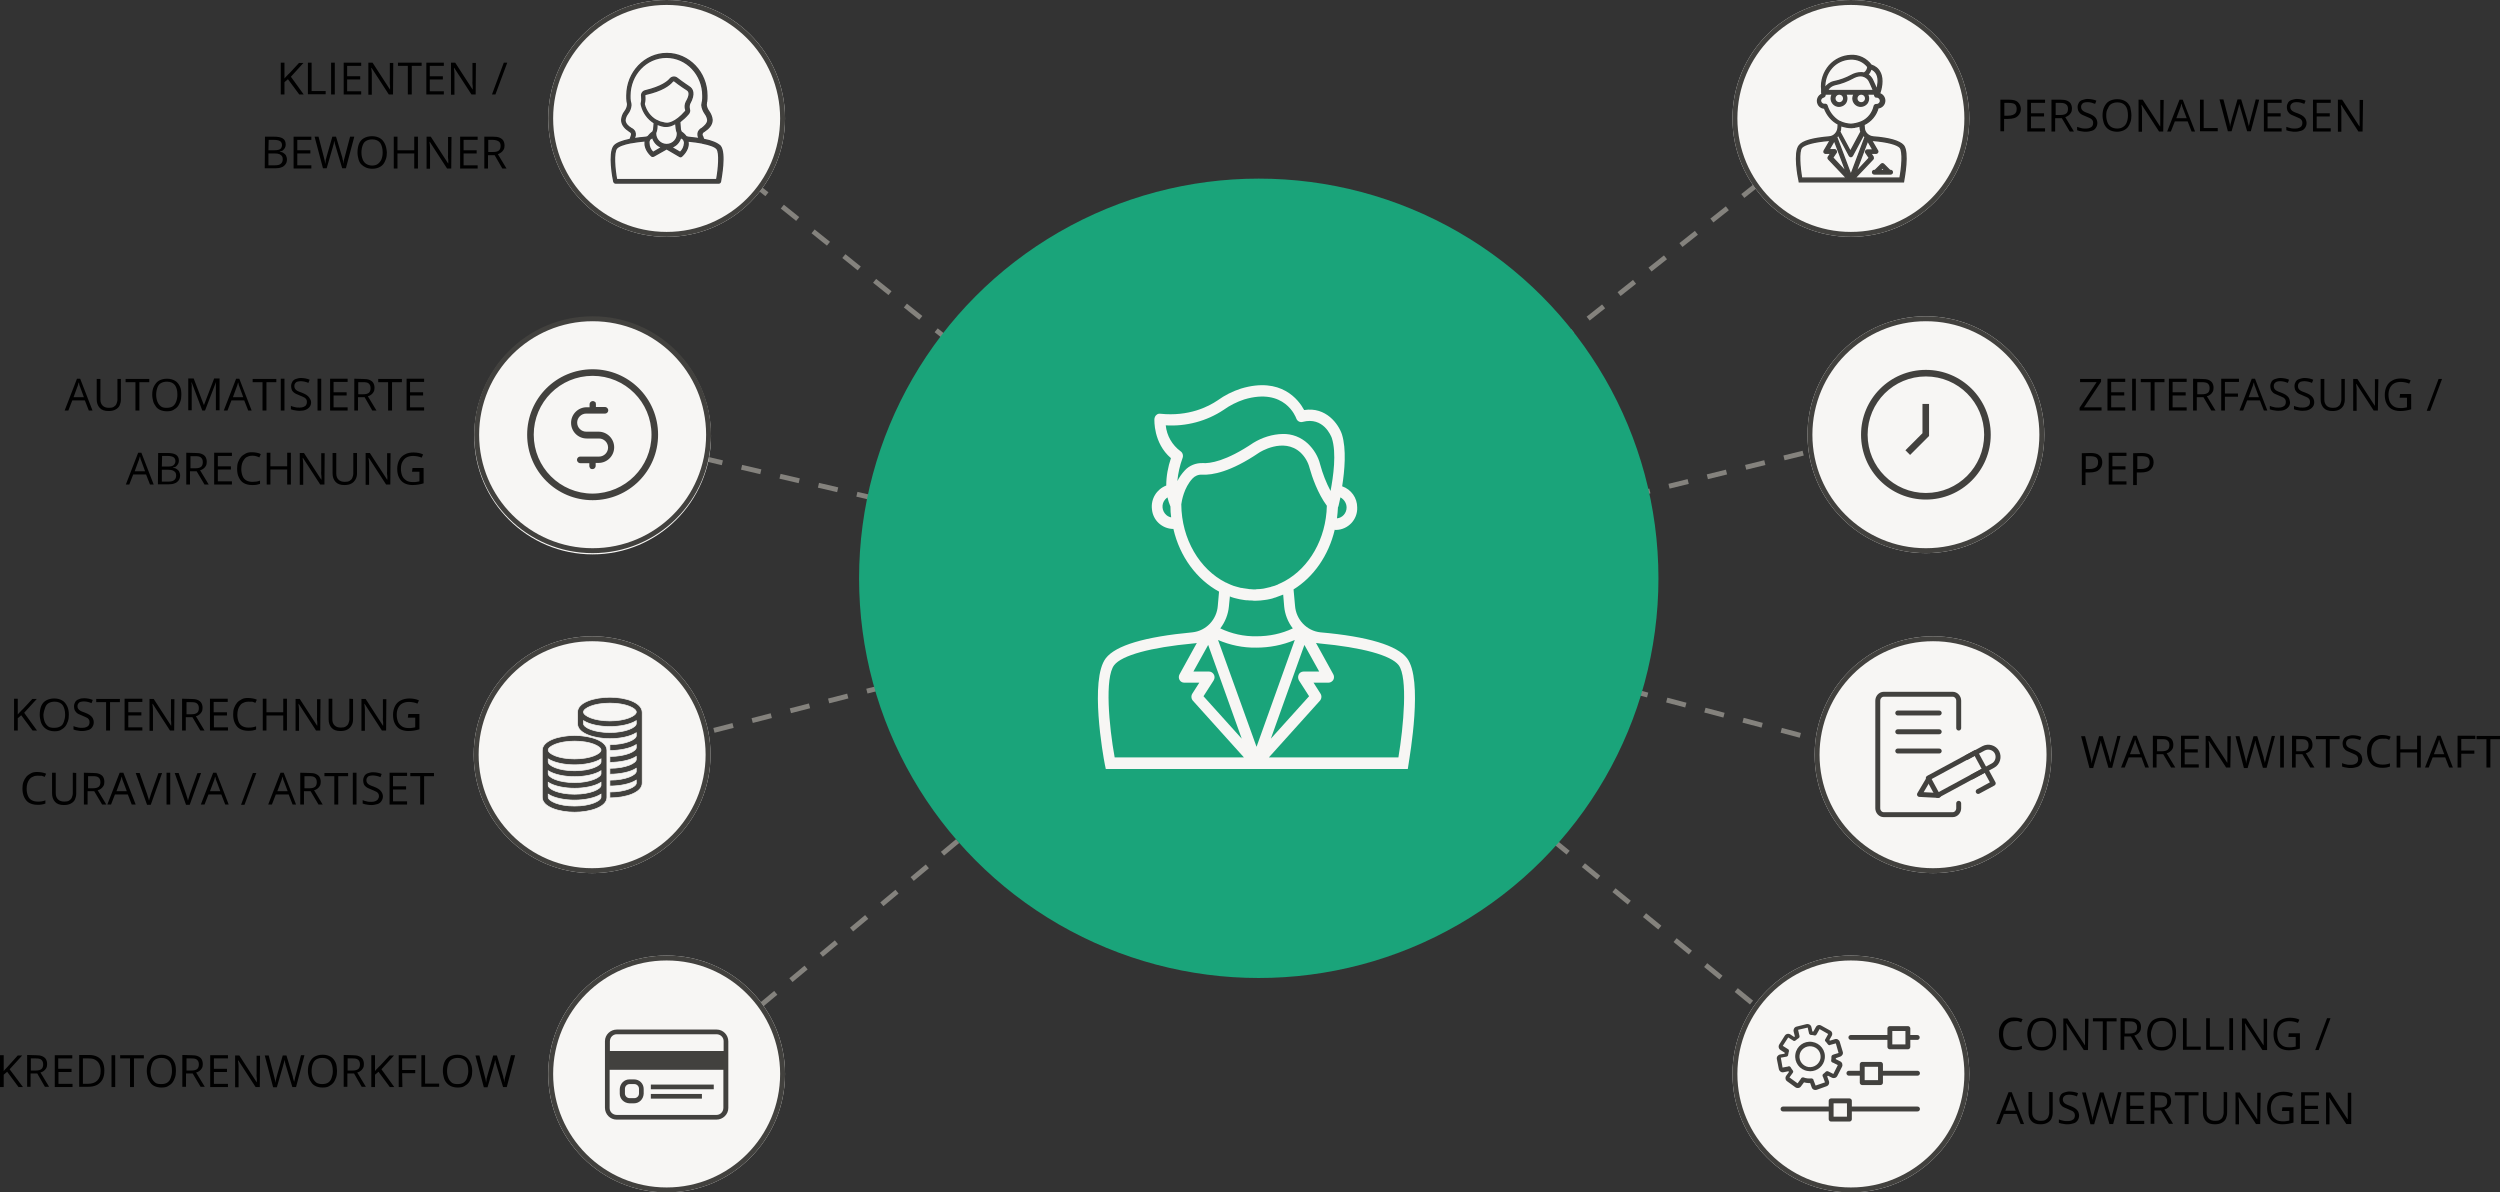
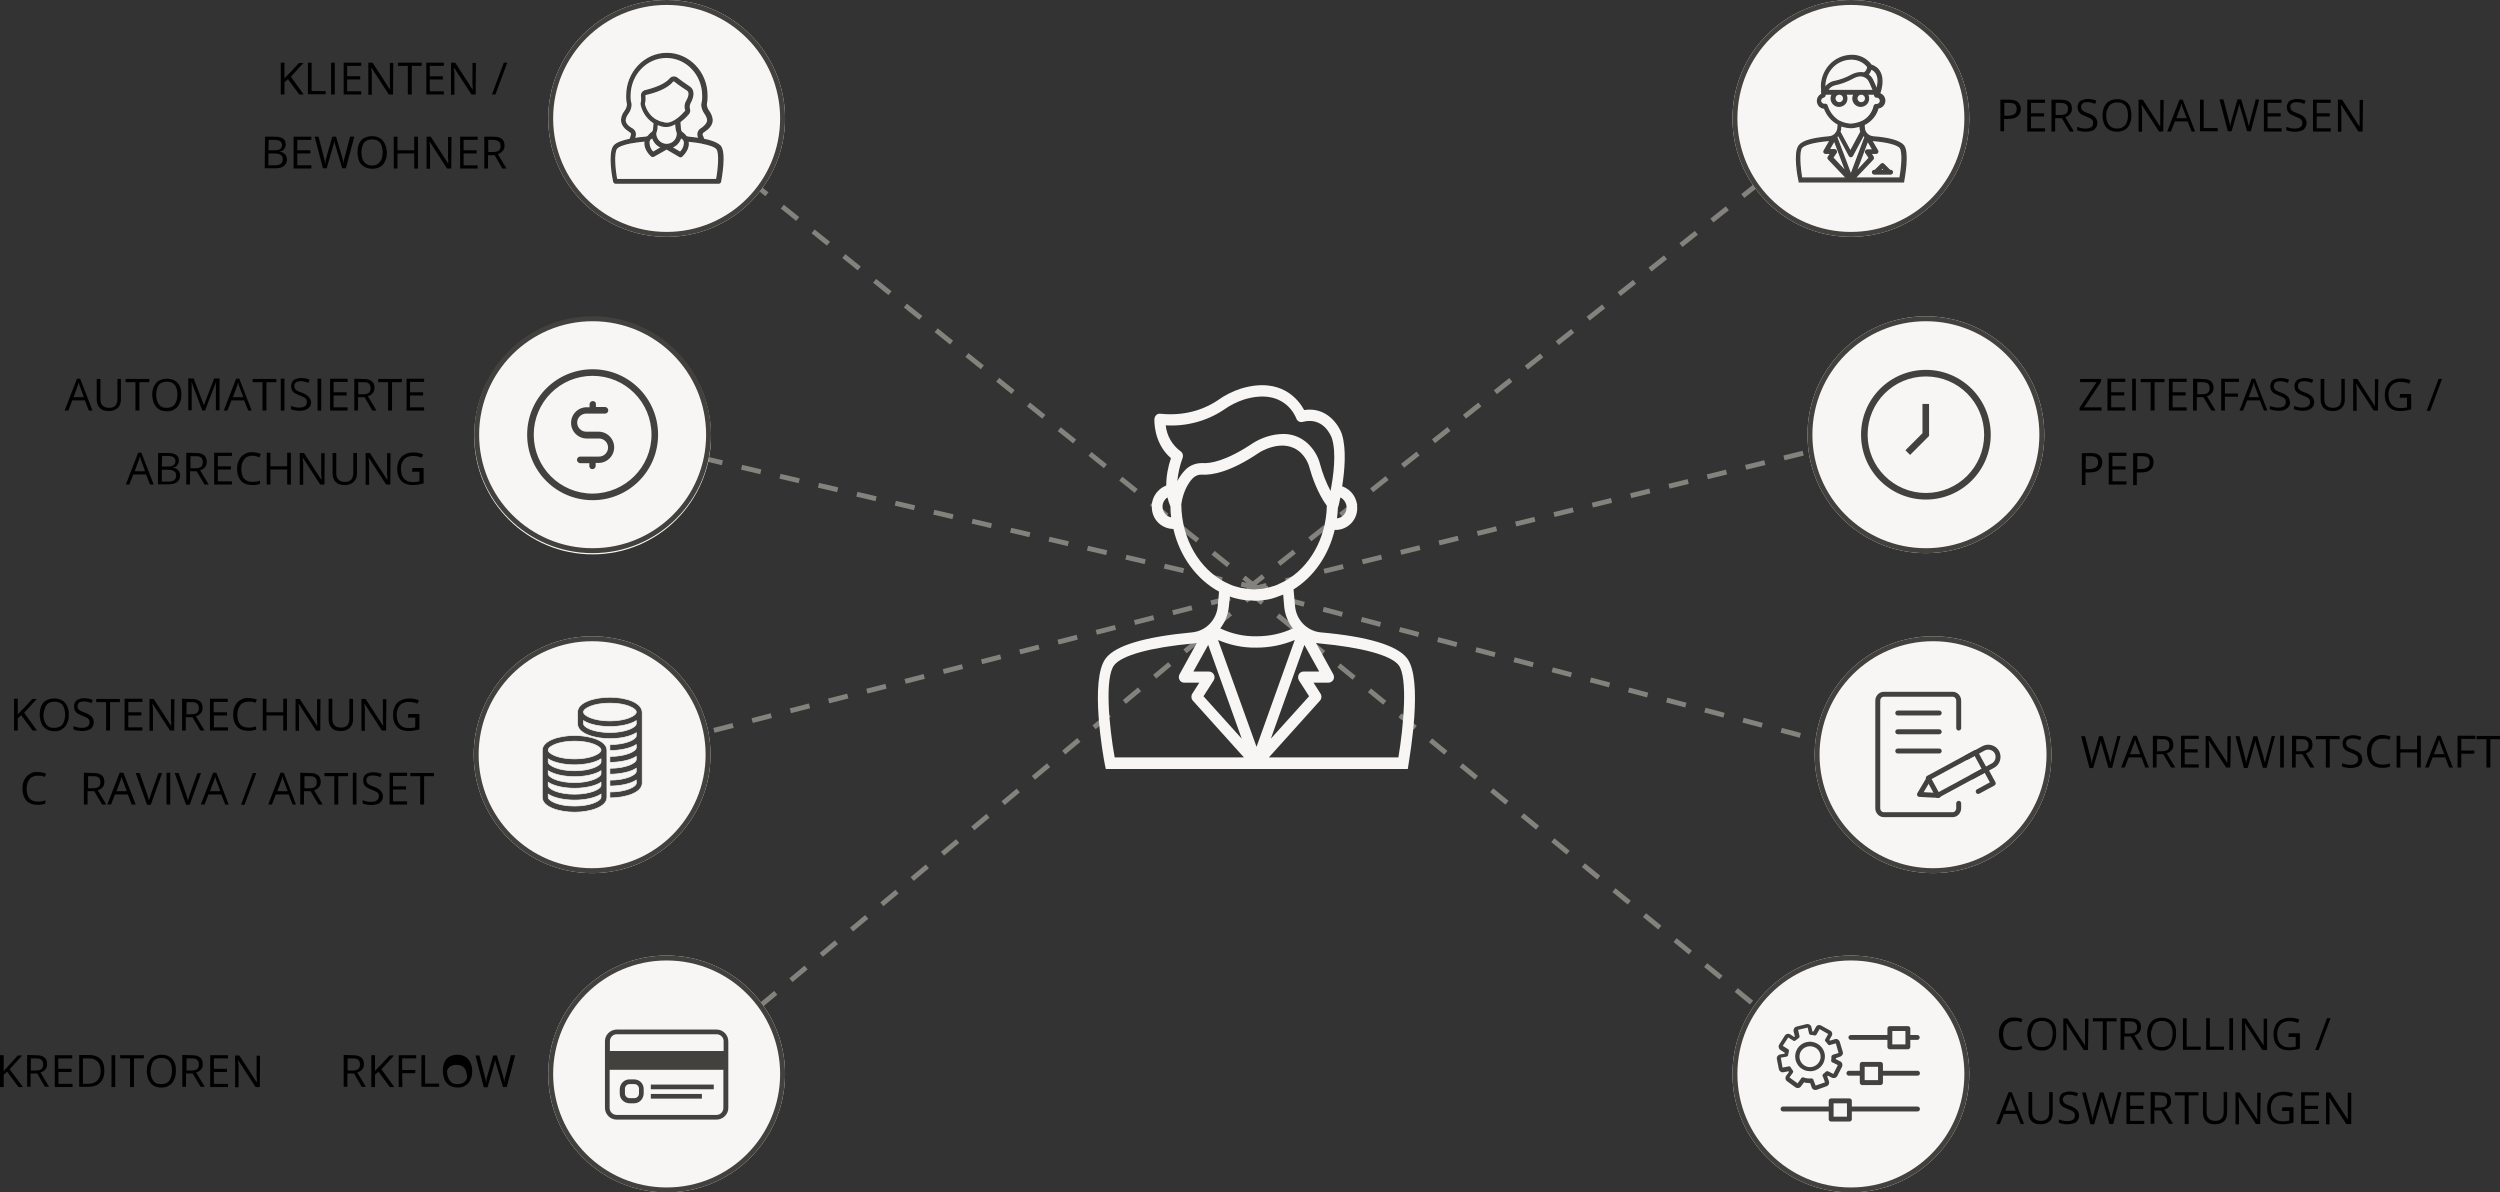
<svg xmlns="http://www.w3.org/2000/svg" version="1.1" id="Ebene_2_00000155109328340661192620000002388101985962775681_" x="0px" y="0px" viewBox="0 0 1013.3 483.3" style="enable-background:new 0 0 1013.3 483.3;" xml:space="preserve">
  <rect x="0" y="0" width="1013.3" height="483.3" fill="#333333" stroke="none" />
  <style type="text/css">
	.st0{fill:none;stroke:#84827D;stroke-width:2;stroke-dasharray:8;}
	.st1{fill:#1AA47A;}
	.st2{fill:#F7F6F4;}
	.st3{fill:none;stroke:#42413E;stroke-width:2;}
	.st4{fill:#42413E;stroke:#404040;stroke-width:0.57;}
	.st5{fill:#42413E;stroke:#F7F6F4;stroke-width:1.13;}
	.st6{fill:#42413E;stroke:#F7F6F4;stroke-width:0.28;}
	.st7{fill:#42413E;stroke:#42413E;stroke-width:0.57;}
	.st8{fill:#42413E;stroke:#F7F6F4;stroke-width:2.83;}
	.st9{fill:none;stroke:#42413E;stroke-width:1.98;stroke-linecap:round;stroke-linejoin:round;}
	.st10{fill:#42413E;}
	.st11{fill:none;stroke:#42413E;stroke-width:2;stroke-linecap:round;stroke-linejoin:round;}
</style>
  <g id="Gruppe_5111">
    <path id="Pfad_792" class="st0" d="M510.4,239.1L272.1,47.6" />
    <path id="Pfad_793" class="st0" d="M510.9,238.6l-271-63.4" />
    <path id="Pfad_800" class="st0" d="M511,238.4l-238.5,199" />
    <path id="Pfad_801" class="st0" d="M514.1,238.4L242.7,308" />
    <path id="Pfad_802" class="st0" d="M505.8,238.5l241-191.1" />
    <path id="Pfad_803" class="st0" d="M505.6,239.2l271-66.8" />
    <path id="Pfad_804" class="st0" d="M505.5,239.3l241.8,197.6" />
    <path id="Pfad_805" class="st0" d="M505.4,238.8L781,311.6" />
  </g>
  <g id="Gruppe_5101">
-     <circle id="Ellipse_26" class="st1" cx="510.2" cy="234.4" r="162" />
    <path id="noun_avatar_2095628" class="st2" d="M570.3,266.8c-4-5.2-15.8-8.8-35.1-10.5c-5.6-0.6-9.9-5.2-10.3-10.8l-0.6-6.6   c8.1-5,14.2-13.7,16.7-24.2c0.2,0.1,0.3,0.1,0.5,0.1c4.9-0.1,8.8-4.2,8.6-9.1c0-3.9-2.4-7.3-6.1-8.6c1-6.3,1.8-15-0.1-21.1   c-1.4-4.1-6.4-11.2-15.3-9.8c-2.2-4.1-9.3-13.6-25.6-8.7c-3.4,1.1-6.6,2.7-9.5,4.8c-3.7,2.5-11.6,6.6-23.2,5.4   c-0.6-0.1-1.2,0.1-1.6,0.5c-0.5,0.4-0.7,1-0.8,1.6c0,0.4-0.5,9.7,6.7,15.9c-1.2,3.6-1.9,7.3-1.9,11.1c-3.9,1.5-6.3,5.4-5.8,9.6   c0.4,4.5,4.1,7.9,8.6,8c0,0,0.1,0,0.1,0c2.6,11.3,9.5,20.5,18.5,25.4l-0.5,5.7c-0.4,5.6-4.7,10.2-10.3,10.8   c-19.3,1.8-31.1,5.3-35.1,10.5c-6.6,8.6-1.1,39.5-0.4,43l0.4,1.9h122.4l0.3-1.9C571.4,306.3,576.9,275.4,570.3,266.8L570.3,266.8   L570.3,266.8z M526.5,275.8l4.1,6.4l-15.5,17.2l13.6-38l6,10.8h-6.4c-0.8,0-1.6,0.5-1.9,1.2C526,274.2,526.1,275.1,526.5,275.8   L526.5,275.8z M492,273.4c-0.4-0.7-1.1-1.2-1.9-1.2h-6.4l6-10.8l13.6,38l-15.5-17.2l4.1-6.4C492.4,275,492.4,274.1,492,273.4   L492,273.4L492,273.4z M493.7,259.4c4.9,2.1,10.2,3.2,15.5,3.1c5.3,0,10.6-1,15.6-3.1l-15.5,43.3L493.7,259.4L493.7,259.4z    M545.8,205.7c0,2.3-1.7,4.2-3.9,4.4c0.2-1.5,0.3-2.9,0.4-4.5c0.1-0.1,0.1-0.3,0.2-0.4c0-0.2,0.4-1.5,0.8-3.6   C544.8,202.4,545.8,204,545.8,205.7L545.8,205.7z M472.5,172.4c8.3,0.5,16.6-1.7,23.5-6.3c2.5-1.8,5.3-3.2,8.3-4.2   c16.4-4.9,20.9,7.1,21.1,7.7c0.4,1.1,1.5,1.7,2.6,1.4c8.4-2.2,11.5,5.7,11.8,6.5c2,6.1,0.6,15.7-0.5,21.5c-1.8-3.4-3.2-7-4.2-10.7   c-0.8-3.3-2.6-6.2-5-8.5c-2.8-2.6-6.4-4-10.2-3.9c-4.2,0.1-8.3,1.4-11.9,3.6c-11.1,7.5-17.6,8.4-20.5,8.2c-2.8-0.1-5.5,1-7.3,3   c-1.2,1.3-2.2,2.7-3,4.3c0.3-3.2,1-6.3,2.1-9.3c0.4-1,0.1-2.2-0.8-2.8C475.1,180.4,472.9,176.6,472.5,172.4L472.5,172.4   L472.5,172.4z M472.8,208.8c-1.9-1.6-2.2-4.5-0.5-6.4c0.3-0.3,0.6-0.6,0.9-0.8c0.3,1.3,0.7,2.5,1.2,3.7c0,1.5,0.1,3,0.3,4.4   C474.1,209.6,473.4,209.3,472.8,208.8L472.8,208.8L472.8,208.8z M478.8,204.4c0.2-1.5,1.1-6.7,4.5-10.4c1-1.1,2.4-1.7,3.9-1.6   c4.2,0.2,11.6-1.1,23.1-8.9c0.1-0.1,9.9-6.4,16.8-0.1c1.8,1.7,3.1,3.9,3.7,6.3c1,3.6,3.3,10.3,7,15.3c-0.3,13.5-7.2,25.1-17,30.5   c-0.9,0.5-1.8,0.9-2.7,1.3l-0.1,0.1c-0.9,0.4-1.8,0.7-2.7,0.9c-0.1,0-0.2,0.1-0.2,0.1c-0.8,0.2-1.7,0.4-2.6,0.6   c-0.2,0-0.3,0.1-0.5,0.1c-0.8,0.1-1.5,0.2-2.3,0.2c-0.3,0-0.5,0-0.8,0.1c-0.7,0-1.4,0-2.1-0.1c-0.3,0-0.6,0-0.9-0.1   c-0.7-0.1-1.4-0.2-2.1-0.3c-0.3-0.1-0.5-0.1-0.8-0.1c-0.8-0.2-1.5-0.4-2.2-0.6c-0.2-0.1-0.4-0.1-0.7-0.2c-0.8-0.3-1.6-0.6-2.4-1   c-0.2-0.1-0.4-0.2-0.6-0.3l-0.3-0.1C486.3,230.8,478.9,218.6,478.8,204.4L478.8,204.4L478.8,204.4z M499.1,242   c0.7,0.2,1.4,0.5,2.1,0.6c0.4,0.1,0.8,0.2,1.3,0.3c0.6,0.1,1.2,0.2,1.8,0.3c0.4,0.1,0.9,0.1,1.3,0.1c0.6,0.1,1.2,0.1,1.9,0.1   c0.3,0,0.6,0.1,0.8,0.1c0.2,0,0.3,0,0.5,0c0.7,0,1.3-0.1,2-0.1c0.6-0.1,1.1-0.1,1.7-0.2c0.8-0.1,1.5-0.2,2.3-0.4   c0.6-0.1,1.2-0.3,1.7-0.5c0.4-0.1,0.8-0.2,1.2-0.4c0.6-0.2,1.2-0.4,1.9-0.7c0.2-0.1,0.3-0.1,0.5-0.2l0.4,4.8   c0.3,3.2,1.5,6.3,3.5,8.9c-4.6,2.2-9.6,3.2-14.7,3.2c-5.1,0.1-10.1-1-14.7-3.2c2-2.6,3.2-5.7,3.5-8.9l0.4-4.1   C498.6,241.8,498.8,241.9,499.1,242L499.1,242z M451.6,269.6c3.1-4,14.8-7.2,32.1-8.8c0.5,0,0.9-0.1,1.4-0.2l-7,12.7   c-0.4,0.7-0.4,1.6,0,2.3c0.4,0.7,1.1,1.1,1.9,1.1h6.1l-2.8,4.4c-0.6,0.9-0.5,2.1,0.2,2.9l20.7,23h-52.4   C449.5,294.4,447.7,274.6,451.6,269.6L451.6,269.6L451.6,269.6z M566.8,307h-52.5l20.7-23c0.7-0.8,0.8-2,0.2-2.9l-2.8-4.4h6.1   c0.8,0,1.5-0.5,1.9-1.1c0.4-0.7,0.4-1.6,0-2.3l-7-12.7c0.5,0.1,0.9,0.1,1.4,0.2c17.3,1.6,29,4.8,32.1,8.8l0,0   C570.7,274.6,568.9,294.4,566.8,307L566.8,307L566.8,307z" />
  </g>
  <g id="Ellipse_26-2">
    <circle class="st2" cx="270.2" cy="48" r="48" />
    <circle class="st3" cx="270.2" cy="48" r="47" />
  </g>
  <path id="noun_avatar_2095624" class="st4" d="M285.2,56.5c-0.1-0.3-0.2-0.5-0.3-0.8l-0.1-0.3c-0.3-0.4-0.4-0.9-0.2-1.4  c0.2-0.4,0.6-0.7,1-0.9l0.1-0.1c1.1-0.7,2.9-2.2,2.9-4.4c-0.1-1.2-0.6-2.4-1.3-3.4c-0.6-0.8-1-1.7-1.1-2.7c0-0.3,0.1-0.7,0.1-1  c0-0.1,0-0.3,0.1-0.4c0.1-0.7,0.1-1.5,0.1-2.2v-0.2c0-9.4-7.3-17-16.2-17s-16.2,7.6-16.2,17v0.2c0,0.7,0,1.5,0.1,2.2  c0,0.1,0.1,0.3,0.1,0.4c0.1,0.3,0.1,0.7,0.1,1c-0.1,1-0.5,1.9-1.1,2.7c-0.8,1-1.2,2.2-1.3,3.4c0,2.2,1.8,3.7,2.9,4.4l0.1,0.1  c0.4,0.2,0.8,0.5,1,0.9c0.1,0.5,0,1-0.2,1.4l-0.1,0.3c-0.1,0.2-0.2,0.5-0.3,0.8c-3.4,0.7-5.6,1.6-6.5,2.7  c-2.3,2.9-0.4,13.2-0.1,14.4c0.1,0.3,0.4,0.6,0.7,0.6h41.8c0.3,0,0.6-0.2,0.7-0.6c0.2-1.2,2.2-11.5-0.1-14.4  C290.7,58.1,288.5,57.1,285.2,56.5L285.2,56.5z M257.3,53.5c-0.3-0.7-0.9-1.2-1.6-1.5l-0.1-0.1c-0.7-0.4-2.3-1.6-2.3-3.2  c0.1-1,0.5-1.9,1.1-2.7c0.8-1,1.2-2.2,1.3-3.4c0-0.4-0.1-0.9-0.2-1.3c0-0.1-0.1-0.2-0.1-0.4c-0.1-0.6-0.1-1.3-0.1-1.9v-0.2  c0-8.6,6.6-15.6,14.8-15.6s14.8,7,14.8,15.6v0.2c0,0.7,0,1.3-0.1,1.9c0,0.1,0,0.2-0.1,0.4c-0.1,0.4-0.1,0.9-0.2,1.3  c0.1,1.2,0.6,2.4,1.3,3.4c0.6,0.8,1,1.7,1.1,2.7c0,1.5-1.6,2.7-2.2,3.2l-0.1,0.1c-0.7,0.3-1.2,0.9-1.5,1.5c-0.3,0.8-0.2,1.8,0.3,2.5  l0.1,0.2c-1.2-0.2-2.6-0.3-4.1-0.5c-0.5,0-0.9-0.2-1.3-0.3c-0.5-0.7-1.2-1.4-2-1.9c-0.2-0.5-0.4-0.9-0.4-1.4l-0.2-2.7  c1.3-1,2.5-2.1,3.5-3.3c0.4-0.5,0.6-1.1,0.4-1.8c-0.2-0.7-0.2-1.5,0.1-2.3c2.3-4.1,1.1-6-0.2-6.8c0,0-3-2-4.9-3.5  c-0.9-0.7-2.1-0.5-2.8,0.3l0,0c-0.9,1.1-3.4,3.2-10,4.8c-1,0.2-1.7,1.2-1.5,2.2c0.1,0.9,0.1,1.8-0.1,2.6c-0.1,0.3-0.1,0.6,0,1  c0.7,3,2.6,5.6,5.2,7.2l-0.2,2.3c0,0.5-0.2,1-0.4,1.4c-0.8,0.5-1.4,1.2-2,1.9c-0.4,0.2-0.9,0.3-1.3,0.3c-1.5,0.1-2.9,0.3-4.1,0.5  L257,56C257.5,55.3,257.6,54.4,257.3,53.5L257.3,53.5L257.3,53.5z M277.5,58c-0.1,1.5-0.7,2.8-1.8,3.8l-3.6-2.1  c1.9-0.6,3.3-2.1,3.8-4.1c0.3,0.3,0.7,0.6,1.1,0.8C277.3,56.9,277.5,57.4,277.5,58L277.5,58L277.5,58z M270.2,58.6  c-2.5,0-4.6-2.1-4.5-4.7c0.3-0.6,0.4-1.2,0.5-1.9l0.1-1.7c0,0,0.1,0,0.1,0c0.3,0.2,0.7,0.3,1,0.4c0.2,0.1,0.4,0.1,0.6,0.2  c0.1,0,0.3,0.1,0.4,0.1c0.4,0.1,0.8,0.2,1.2,0.2h0.1c0,0,0.1,0,0.1,0h0.1c0.9,0,1.9-0.2,2.7-0.6c0.1,0,0.1,0,0.2-0.1  c0.1-0.1,0.3-0.1,0.4-0.2c0.2-0.1,0.4-0.2,0.6-0.3c0,0,0.1,0,0.1-0.1l0.2,2c0.1,0.6,0.2,1.3,0.5,1.9  C274.8,56.5,272.7,58.6,270.2,58.6L270.2,58.6L270.2,58.6L270.2,58.6z M263.4,56.4c0.4-0.2,0.8-0.5,1.1-0.8c0.5,1.9,1.9,3.5,3.8,4.1  l-3.6,2.1c-1.1-1-1.7-2.4-1.7-3.8C262.9,57.4,263.1,56.9,263.4,56.4L263.4,56.4L263.4,56.4z M261.3,38.8c0-0.3,0.2-0.6,0.5-0.6  c6.6-1.5,9.5-3.7,10.8-5.3c0.2-0.2,0.6-0.3,0.8-0.1l0,0c2,1.6,4.9,3.5,5.1,3.6c1.2,0.7,1.2,2.4-0.3,4.9c-0.5,1-0.6,2.2-0.2,3.3  c0,0.2,0,0.4-0.1,0.5c-4.3,5-7.4,5-7.8,4.9h-0.1c-0.4,0-0.7-0.1-1.1-0.2c-0.3-0.1-0.5-0.1-0.8-0.2c-0.1,0-0.1,0-0.2,0  c-0.6-0.2-1.2-0.5-1.8-0.8c0,0,0,0-0.1,0c-2.5-1.4-4.2-3.8-4.9-6.5c0-0.1,0-0.2,0-0.3C261.4,40.9,261.4,39.9,261.3,38.8L261.3,38.8  L261.3,38.8z M290.5,72.8h-40.6c-0.8-4.2-1.4-11,0-12.7c0.7-0.9,2.8-1.7,5.9-2.3c0.1,0,0.1,0,0.2,0c1.5-0.3,3.3-0.5,5.2-0.7  c0.1,0,0.3,0,0.4,0c-0.1,0.3-0.1,0.5-0.1,0.8c-0.2,2.9,2.5,5.2,2.6,5.3c0.2,0.2,0.5,0.2,0.8,0.1l5.3-3l5.3,3.1  c0.3,0.2,0.6,0.1,0.8-0.1c0.1-0.1,2.8-2.4,2.6-5.3c0-0.3-0.1-0.5-0.1-0.8c0.1,0,0.3,0,0.4,0c1.9,0.2,3.7,0.4,5.2,0.7  c0.1,0,0.2,0.1,0.3,0.1h0c3.1,0.6,5.2,1.4,5.9,2.3C291.9,61.8,291.3,68.6,290.5,72.8L290.5,72.8L290.5,72.8z" />
  <circle class="st2" cx="240.2" cy="176.7" r="48" />
  <path d="M123.1,38.3h-1.8l-4.6-6.2l-1.4,1.2v5h-1.5V25.4h1.5v6.4c0.3-0.4,0.7-0.8,1-1.1s0.7-0.8,1.1-1.1l3.8-4.1h1.8l-5.1,5.6  L123.1,38.3z" />
  <path d="M124.8,38.3V25.4h1.5v11.5h5.7v1.3H124.8L124.8,38.3z" />
  <path d="M134.2,38.3V25.4h1.5v12.9H134.2z" />
  <path d="M146.4,38.3h-7.1V25.4h7.1v1.3h-5.7v4.2h5.3v1.3h-5.3V37h5.7V38.3z" />
  <path d="M159.3,38.3h-1.7l-7-10.8h-0.1c0,0.3,0,0.6,0.1,1s0,0.8,0.1,1.2c0,0.4,0,0.8,0,1.3v7.4h-1.4V25.4h1.7l7,10.8h0.1  c0-0.2,0-0.5,0-0.9c0-0.4,0-0.8-0.1-1.2s0-0.8,0-1.2v-7.4h1.4L159.3,38.3L159.3,38.3z" />
  <path d="M166.8,38.3h-1.5V26.7h-4v-1.3h9.6v1.3h-4V38.3z" />
  <path d="M179.9,38.3h-7.1V25.4h7.1v1.3h-5.7v4.2h5.3v1.3h-5.3V37h5.7V38.3z" />
  <path d="M192.8,38.3h-1.7l-7-10.8H184c0,0.3,0,0.6,0.1,1s0,0.8,0.1,1.2c0,0.4,0,0.8,0,1.3v7.4h-1.4V25.4h1.7l7,10.8h0.1  c0-0.2,0-0.5,0-0.9c0-0.4,0-0.8-0.1-1.2s0-0.8,0-1.2v-7.4h1.4L192.8,38.3L192.8,38.3z" />
  <path d="M205.6,25.4l-4.8,12.9h-1.4l4.8-12.9H205.6L205.6,25.4z" />
  <path d="M107.4,55.4h3.6c1.6,0,2.8,0.2,3.6,0.7s1.2,1.3,1.2,2.5c0,0.5-0.1,0.9-0.3,1.3c-0.2,0.4-0.5,0.7-0.8,1s-0.8,0.4-1.3,0.5v0.1  c0.6,0.1,1.1,0.2,1.5,0.5s0.8,0.6,1,1s0.4,1,0.4,1.6c0,0.8-0.2,1.5-0.6,2s-0.9,1-1.6,1.2c-0.7,0.3-1.5,0.4-2.4,0.4h-4.4L107.4,55.4  L107.4,55.4z M108.8,60.9h2.5c1.1,0,1.9-0.2,2.3-0.5s0.7-0.9,0.7-1.6s-0.3-1.3-0.8-1.6s-1.3-0.5-2.4-0.5h-2.2L108.8,60.9L108.8,60.9  z M108.8,62.2V67h2.7c1.1,0,1.9-0.2,2.4-0.7c0.5-0.4,0.7-1.1,0.7-1.8c0-0.5-0.1-0.9-0.3-1.2s-0.6-0.6-1-0.8  c-0.5-0.2-1.1-0.3-1.9-0.3L108.8,62.2L108.8,62.2z" />
  <path d="M126.1,68.3H119V55.4h7.2v1.3h-5.7v4.2h5.3v1.3h-5.3v4.8h5.7V68.3z" />
  <path d="M143.6,55.4l-3.4,12.8h-1.5l-2.6-8.7c-0.1-0.2-0.1-0.5-0.2-0.7s-0.1-0.5-0.2-0.7c-0.1-0.2-0.1-0.4-0.1-0.6  c0-0.2-0.1-0.3-0.1-0.4c0,0.1,0,0.2-0.1,0.4s-0.1,0.4-0.1,0.6s-0.1,0.5-0.2,0.7s-0.1,0.5-0.2,0.8l-2.5,8.6h-1.5l-3.4-12.8h1.6  l2.1,8.1c0.1,0.3,0.1,0.5,0.2,0.8s0.1,0.5,0.2,0.8s0.1,0.5,0.1,0.7s0.1,0.5,0.1,0.7c0-0.2,0.1-0.5,0.1-0.7c0.1-0.2,0.1-0.5,0.1-0.8  s0.1-0.5,0.2-0.8s0.1-0.5,0.2-0.8l2.3-8h1.5l2.4,8c0.1,0.3,0.2,0.6,0.2,0.8s0.1,0.5,0.2,0.8s0.1,0.5,0.1,0.7s0.1,0.4,0.1,0.7  c0-0.3,0.1-0.6,0.1-0.9s0.1-0.7,0.2-1s0.2-0.7,0.3-1.1l2.1-8L143.6,55.4L143.6,55.4z" />
  <path d="M156.8,61.8c0,1-0.1,1.9-0.4,2.7s-0.6,1.5-1.1,2.1c-0.5,0.6-1.1,1-1.8,1.3s-1.6,0.5-2.6,0.5s-1.9-0.2-2.6-0.5  s-1.4-0.8-1.9-1.3s-0.9-1.3-1.1-2.1s-0.4-1.7-0.4-2.7c0-1.3,0.2-2.5,0.6-3.5s1.1-1.8,2-2.3s2-0.8,3.3-0.8s2.3,0.3,3.2,0.8  s1.5,1.3,2,2.3S156.7,60.5,156.8,61.8L156.8,61.8z M146.5,61.8c0,1.1,0.2,2,0.5,2.8s0.8,1.4,1.4,1.8s1.5,0.7,2.4,0.7  s1.8-0.2,2.4-0.7s1.1-1.1,1.4-1.8s0.5-1.7,0.5-2.8c0-1.7-0.4-3-1-3.9c-0.7-0.9-1.8-1.4-3.2-1.4c-1,0-1.8,0.2-2.5,0.6s-1.1,1-1.4,1.8  S146.5,60.7,146.5,61.8L146.5,61.8z" />
  <path d="M169.4,68.3h-1.5v-6.1h-6.8v6.1h-1.5V55.4h1.5v5.5h6.8v-5.5h1.5V68.3z" />
  <path d="M182.9,68.3h-1.7l-7-10.8h-0.1c0,0.3,0,0.6,0.1,1s0,0.8,0.1,1.2c0,0.4,0,0.8,0,1.3v7.4h-1.4V55.4h1.7l7,10.8h0.1  c0-0.2,0-0.5,0-0.9c0-0.4,0-0.8-0.1-1.2s0-0.8,0-1.2v-7.4h1.4L182.9,68.3L182.9,68.3z" />
  <path d="M193.6,68.3h-7.1V55.4h7.1v1.3h-5.7v4.2h5.3v1.3h-5.3v4.8h5.7V68.3z" />
  <path d="M199.9,55.4c1.1,0,1.9,0.1,2.6,0.4c0.7,0.3,1.2,0.7,1.5,1.2s0.5,1.2,0.5,2c0,0.7-0.1,1.2-0.4,1.7s-0.6,0.8-1,1.1  s-0.8,0.5-1.3,0.7l3.5,5.8h-1.7l-3.1-5.4h-2.7v5.4h-1.5V55.4L199.9,55.4L199.9,55.4z M199.8,56.7h-1.9v4.9h2c1.1,0,1.8-0.2,2.3-0.6  s0.7-1.1,0.7-1.9c0-0.9-0.3-1.5-0.8-1.8S200.9,56.7,199.8,56.7L199.8,56.7z" />
  <path d="M36,166.4l-1.6-4.1h-5.1l-1.6,4.1h-1.5l5-12.9h1.3l5,12.9H36z M34,161l-1.5-4.1c0-0.1-0.1-0.3-0.2-0.5s-0.2-0.5-0.2-0.8  s-0.1-0.5-0.2-0.6c-0.1,0.2-0.1,0.5-0.2,0.7s-0.1,0.5-0.2,0.7c-0.1,0.2-0.1,0.4-0.2,0.5l-1.5,4.1C29.7,161,33.9,161,34,161z" />
  <path d="M49,153.6v8.3c0,0.9-0.2,1.7-0.5,2.4s-0.9,1.3-1.7,1.7c-0.7,0.4-1.7,0.6-2.8,0.6c-1.6,0-2.8-0.4-3.6-1.3s-1.2-2-1.2-3.4  v-8.3h1.5v8.3c0,1.1,0.3,1.9,0.9,2.5s1.4,0.9,2.6,0.9c0.8,0,1.4-0.1,1.9-0.4c0.5-0.3,0.9-0.7,1.1-1.2c0.2-0.5,0.4-1.1,0.4-1.8v-8.3  L49,153.6L49,153.6z" />
  <path d="M56.4,166.4h-1.5v-11.5h-4v-1.3h9.6v1.3h-4V166.4z" />
  <path d="M73.5,160c0,1-0.1,1.9-0.4,2.7s-0.6,1.5-1.1,2.1s-1.1,1-1.8,1.4s-1.6,0.5-2.6,0.5s-1.9-0.2-2.6-0.5s-1.4-0.8-1.8-1.4  s-0.9-1.3-1.1-2.1s-0.4-1.7-0.4-2.7c0-1.3,0.2-2.5,0.7-3.4s1.1-1.8,2-2.3s2-0.8,3.3-0.8s2.3,0.3,3.2,0.8s1.5,1.3,2,2.3  S73.5,158.7,73.5,160L73.5,160z M63.3,160c0,1.1,0.2,2,0.5,2.8s0.8,1.4,1.4,1.9s1.5,0.6,2.4,0.6s1.8-0.2,2.4-0.6s1.1-1.1,1.4-1.9  s0.5-1.7,0.5-2.8c0-1.7-0.3-2.9-1-3.9c-0.7-0.9-1.8-1.4-3.2-1.4c-1,0-1.8,0.2-2.5,0.6s-1.1,1-1.4,1.8S63.3,158.9,63.3,160L63.3,160z  " />
  <path d="M82,166.4l-4.3-11.4h-0.1c0,0.2,0,0.5,0.1,0.9s0,0.7,0,1.1s0,0.8,0,1.2v8.1h-1.4v-12.9h2.2l4.1,10.7h0.1l4.1-10.7H89v12.9  h-1.5v-8.2c0-0.4,0-0.8,0-1.1s0-0.8,0-1.1c0-0.3,0-0.6,0.1-0.9h-0.1l-4.4,11.4L82,166.4L82,166.4z" />
  <path d="M100.6,166.4l-1.6-4.1h-5.2l-1.6,4.1h-1.5l5-12.9h1.3l5,12.9H100.6L100.6,166.4z M98.6,161l-1.5-4.1c0-0.1-0.1-0.3-0.2-0.5  s-0.2-0.5-0.2-0.8s-0.2-0.5-0.2-0.6c-0.1,0.2-0.1,0.5-0.2,0.7s-0.1,0.5-0.2,0.7c-0.1,0.2-0.1,0.4-0.2,0.5l-1.5,4.1  C94.4,161,98.6,161,98.6,161z" />
  <path d="M107.9,166.4h-1.5v-11.5h-4v-1.3h9.6v1.3h-4V166.4z" />
  <path d="M113.8,166.4v-12.9h1.5v12.9H113.8z" />
  <path d="M126.1,163c0,0.8-0.2,1.4-0.6,1.9s-0.9,0.9-1.6,1.2s-1.5,0.4-2.4,0.4c-0.5,0-0.9,0-1.4-0.1s-0.8-0.1-1.2-0.2s-0.7-0.2-1-0.3  v-1.4c0.4,0.2,1,0.4,1.6,0.5c0.6,0.2,1.3,0.2,2,0.2c0.6,0,1.2-0.1,1.6-0.3s0.8-0.4,1-0.8c0.2-0.3,0.3-0.7,0.3-1.2s-0.1-0.8-0.3-1.1  s-0.5-0.6-1-0.8s-1.1-0.5-1.8-0.8c-0.5-0.2-1-0.4-1.4-0.6c-0.4-0.2-0.8-0.5-1.1-0.8s-0.5-0.6-0.6-1s-0.2-0.8-0.2-1.3  c0-0.7,0.2-1.3,0.5-1.8s0.8-0.9,1.4-1.1s1.3-0.4,2.1-0.4c0.7,0,1.3,0.1,1.9,0.2s1.1,0.3,1.6,0.5l-0.5,1.3c-0.5-0.2-0.9-0.4-1.5-0.5  s-1.1-0.2-1.6-0.2s-1,0.1-1.4,0.2s-0.7,0.4-0.9,0.7s-0.3,0.6-0.3,1.1c0,0.4,0.1,0.8,0.3,1.1s0.5,0.6,0.9,0.8s1,0.5,1.7,0.7  c0.8,0.3,1.4,0.6,1.9,0.9c0.5,0.3,0.9,0.7,1.2,1.1S126.1,162.3,126.1,163L126.1,163z" />
  <path d="M128.7,166.4v-12.9h1.5v12.9H128.7z" />
  <path d="M140.9,166.4h-7.1v-12.9h7.1v1.3h-5.7v4.2h5.3v1.3h-5.3v4.8h5.7V166.4L140.9,166.4z" />
  <path d="M147.2,153.6c1.1,0,1.9,0.1,2.6,0.4s1.2,0.7,1.5,1.2s0.5,1.2,0.5,2c0,0.7-0.1,1.2-0.4,1.7s-0.6,0.8-1,1.1s-0.8,0.5-1.3,0.6  l3.5,5.8h-1.7l-3.1-5.4h-2.7v5.4h-1.5v-12.9L147.2,153.6L147.2,153.6z M147.1,154.9h-1.9v4.9h2c1.1,0,1.8-0.2,2.3-0.6  s0.7-1.1,0.7-1.9c0-0.9-0.3-1.5-0.8-1.9S148.2,154.9,147.1,154.9L147.1,154.9z" />
  <path d="M158.8,166.4h-1.5v-11.5h-4v-1.3h9.6v1.3h-4V166.4z" />
  <path d="M171.9,166.4h-7.1v-12.9h7.1v1.3h-5.7v4.2h5.3v1.3h-5.3v4.8h5.7V166.4L171.9,166.4z" />
  <path d="M60.8,196.4l-1.6-4.1h-5.2l-1.6,4.1H51l5-12.9h1.3l5,12.9C62.3,196.4,60.8,196.4,60.8,196.4z M58.8,191l-1.5-4.1  c0-0.1-0.1-0.3-0.2-0.5s-0.2-0.5-0.2-0.8s-0.2-0.5-0.2-0.6c-0.1,0.2-0.1,0.5-0.2,0.7s-0.1,0.5-0.2,0.7c-0.1,0.2-0.1,0.4-0.2,0.5  l-1.5,4.1C54.6,191,58.8,191,58.8,191z" />
  <path d="M64.1,183.6h3.6c1.6,0,2.8,0.2,3.6,0.7s1.2,1.3,1.2,2.4c0,0.5-0.1,0.9-0.3,1.3c-0.2,0.4-0.5,0.7-0.8,1s-0.8,0.4-1.3,0.5v0.1  c0.6,0.1,1.1,0.2,1.5,0.5s0.8,0.6,1,1s0.4,1,0.4,1.6c0,0.8-0.2,1.5-0.6,2s-0.9,1-1.6,1.2c-0.7,0.3-1.5,0.4-2.4,0.4h-4.4L64.1,183.6  L64.1,183.6z M65.6,189.1h2.5c1.1,0,1.9-0.2,2.3-0.6s0.7-0.9,0.7-1.6s-0.3-1.3-0.8-1.6s-1.3-0.5-2.4-0.5h-2.2L65.6,189.1L65.6,189.1  z M65.6,190.4v4.8h2.7c1.1,0,1.9-0.2,2.4-0.7c0.5-0.4,0.7-1.1,0.7-1.8c0-0.5-0.1-0.9-0.3-1.2s-0.6-0.6-1-0.8  c-0.5-0.2-1.1-0.3-1.9-0.3L65.6,190.4L65.6,190.4z" />
  <path d="M79.2,183.6c1.1,0,1.9,0.1,2.6,0.4s1.2,0.7,1.5,1.2s0.5,1.2,0.5,2c0,0.7-0.1,1.2-0.4,1.7s-0.6,0.8-1,1.1s-0.8,0.5-1.3,0.6  l3.5,5.8h-1.7l-3.2-5.4h-2.7v5.4h-1.5v-12.9L79.2,183.6L79.2,183.6z M79.1,184.9h-1.9v4.9h2c1.1,0,1.8-0.2,2.3-0.6s0.7-1.1,0.7-1.9  c0-0.9-0.3-1.5-0.8-1.9S80.2,184.9,79.1,184.9L79.1,184.9z" />
  <path d="M94,196.4h-7.2v-12.9H94v1.3h-5.7v4.2h5.3v1.3h-5.3v4.8H94L94,196.4L94,196.4z" />
  <path d="M102.3,184.7c-0.7,0-1.3,0.1-1.9,0.4c-0.6,0.2-1.1,0.6-1.4,1.1c-0.4,0.5-0.7,1-0.9,1.7s-0.3,1.4-0.3,2.2  c0,1.1,0.2,2,0.5,2.8s0.8,1.4,1.5,1.8s1.5,0.6,2.5,0.6c0.6,0,1.1-0.1,1.6-0.1c0.5-0.1,1-0.2,1.5-0.4v1.3c-0.5,0.2-1,0.3-1.5,0.4  c-0.5,0.1-1.1,0.1-1.8,0.1c-1.3,0-2.4-0.3-3.3-0.8s-1.5-1.3-2-2.3s-0.7-2.2-0.7-3.5c0-1,0.1-1.9,0.4-2.7s0.7-1.5,1.2-2.1  s1.2-1,1.9-1.4s1.6-0.5,2.6-0.5c0.7,0,1.3,0.1,1.9,0.2s1.2,0.3,1.6,0.6l-0.6,1.3c-0.4-0.2-0.9-0.4-1.3-0.5S102.9,184.7,102.3,184.7  L102.3,184.7z" />
  <path d="M117.9,196.4h-1.5v-6.1h-6.8v6.1h-1.5v-12.9h1.5v5.5h6.8v-5.5h1.5V196.4z" />
  <path d="M131.5,196.4h-1.7l-7-10.8h-0.1c0,0.3,0,0.6,0.1,1s0,0.8,0.1,1.2c0,0.4,0,0.8,0,1.3v7.4h-1.4v-12.9h1.7l7,10.8h0.1  c0-0.2,0-0.5,0-0.9c0-0.4,0-0.8-0.1-1.2s0-0.8,0-1.2v-7.4h1.4L131.5,196.4L131.5,196.4z" />
  <path d="M144.7,183.6v8.3c0,0.9-0.2,1.7-0.6,2.4s-0.9,1.3-1.7,1.7c-0.7,0.4-1.7,0.6-2.8,0.6c-1.6,0-2.8-0.4-3.6-1.3s-1.2-2-1.2-3.4  v-8.3h1.5v8.3c0,1.1,0.3,1.9,0.9,2.5s1.4,0.9,2.6,0.9c0.8,0,1.4-0.1,1.9-0.4c0.5-0.3,0.9-0.7,1.1-1.2c0.2-0.5,0.4-1.1,0.4-1.8v-8.3  L144.7,183.6L144.7,183.6z" />
  <path d="M158.2,196.4h-1.7l-7-10.8h-0.1c0,0.3,0,0.6,0.1,1s0,0.8,0.1,1.2c0,0.4,0,0.8,0,1.3v7.4h-1.4v-12.9h1.7l7,10.8h0.1  c0-0.2,0-0.5,0-0.9c0-0.4,0-0.8-0.1-1.2s0-0.8,0-1.2v-7.4h1.4L158.2,196.4L158.2,196.4z" />
  <path d="M167.2,189.7h4.5v6.2c-0.7,0.2-1.4,0.4-2.1,0.5s-1.5,0.2-2.4,0.2c-1.3,0-2.5-0.3-3.4-0.8s-1.6-1.3-2.1-2.3s-0.7-2.2-0.7-3.5  s0.3-2.5,0.8-3.5s1.3-1.8,2.3-2.3c1-0.6,2.2-0.8,3.6-0.8c0.7,0,1.4,0.1,2,0.2c0.6,0.1,1.2,0.3,1.8,0.6l-0.6,1.3  c-0.5-0.2-1-0.4-1.6-0.5s-1.2-0.2-1.8-0.2c-1.1,0-1.9,0.2-2.7,0.6s-1.3,1.1-1.7,1.8s-0.6,1.7-0.6,2.8s0.2,2,0.5,2.8s0.9,1.4,1.6,1.9  s1.7,0.7,2.8,0.7c0.6,0,1.1,0,1.5-0.1s0.8-0.1,1.1-0.2v-3.9h-3L167.2,189.7L167.2,189.7z" />
  <path d="M15,296.1h-1.8l-4.6-6.2l-1.4,1.2v5H5.7v-12.9h1.5v6.4c0.3-0.4,0.7-0.8,1-1.1c0.4-0.4,0.7-0.8,1.1-1.1l3.8-4.1h1.8l-5.1,5.6  C9.7,288.8,15,296.1,15,296.1z" />
  <path d="M27.9,289.7c0,1-0.1,1.9-0.4,2.7s-0.6,1.5-1.1,2.1s-1.1,1-1.8,1.4s-1.6,0.5-2.5,0.5s-1.9-0.2-2.6-0.5s-1.4-0.8-1.9-1.4  s-0.9-1.3-1.1-2.1s-0.4-1.7-0.4-2.7c0-1.3,0.2-2.5,0.6-3.5s1.1-1.8,2-2.3s2-0.8,3.3-0.8s2.3,0.3,3.2,0.8s1.5,1.3,2,2.3  S27.9,288.3,27.9,289.7L27.9,289.7z M17.6,289.7c0,1.1,0.2,2,0.5,2.8s0.8,1.4,1.4,1.9S21,295,22,295s1.8-0.2,2.5-0.6s1.1-1,1.4-1.9  s0.5-1.7,0.5-2.8c0-1.7-0.4-3-1-3.9c-0.7-0.9-1.8-1.4-3.2-1.4c-1,0-1.8,0.2-2.5,0.6s-1.1,1-1.4,1.8S17.7,288.6,17.6,289.7  L17.6,289.7z" />
  <path d="M38,292.7c0,0.8-0.2,1.4-0.6,2s-0.9,1-1.6,1.2s-1.5,0.4-2.4,0.4c-0.5,0-1,0-1.4-0.1s-0.8-0.1-1.2-0.2s-0.7-0.2-1-0.3v-1.4  c0.4,0.2,1,0.4,1.6,0.5c0.6,0.2,1.3,0.2,2,0.2c0.6,0,1.2-0.1,1.6-0.3s0.8-0.4,1-0.8c0.2-0.3,0.3-0.7,0.3-1.2s-0.1-0.8-0.3-1.1  s-0.5-0.6-1-0.8s-1.1-0.5-1.8-0.8c-0.5-0.2-1-0.4-1.4-0.6c-0.4-0.2-0.8-0.5-1-0.8s-0.5-0.6-0.6-1s-0.2-0.8-0.2-1.3  c0-0.7,0.2-1.3,0.5-1.8s0.8-0.9,1.5-1.1c0.6-0.3,1.3-0.4,2.1-0.4c0.7,0,1.3,0.1,1.9,0.2s1.1,0.3,1.6,0.5l-0.5,1.3  c-0.5-0.2-1-0.4-1.5-0.5s-1-0.2-1.6-0.2s-1,0.1-1.4,0.2s-0.7,0.4-0.9,0.7s-0.3,0.6-0.3,1c0,0.5,0.1,0.8,0.3,1.1s0.5,0.6,0.9,0.8  s1,0.5,1.7,0.7c0.8,0.3,1.4,0.6,1.9,0.9c0.5,0.3,0.9,0.7,1.2,1.1S38,292,38,292.7L38,292.7z" />
  <path d="M44.5,296.1H43v-11.5h-4v-1.3h9.6v1.3h-4V296.1z" />
  <path d="M57.7,296.1h-7.2v-12.9h7.2v1.3H52v4.2h5.3v1.3H52v4.8h5.7C57.7,294.8,57.7,296.1,57.7,296.1z" />
  <path d="M70.6,296.1h-1.7l-7-10.8h-0.1c0,0.3,0,0.6,0.1,1s0,0.8,0.1,1.2c0,0.4,0,0.8,0,1.3v7.4h-1.4v-12.9h1.7l7,10.8h0.1  c0-0.2,0-0.5,0-0.9c0-0.4,0-0.8-0.1-1.2s0-0.8,0-1.2v-7.4h1.4L70.6,296.1L70.6,296.1z" />
  <path d="M77.5,283.3c1.1,0,1.9,0.1,2.6,0.4s1.2,0.7,1.5,1.2s0.5,1.2,0.5,2c0,0.7-0.1,1.2-0.4,1.7s-0.6,0.8-1,1.1s-0.8,0.5-1.3,0.6  l3.5,5.8h-1.7l-3.2-5.4h-2.7v5.4h-1.5v-12.9L77.5,283.3L77.5,283.3z M77.5,284.6h-1.9v4.9h2c1.1,0,1.8-0.2,2.3-0.6s0.7-1.1,0.7-1.9  c0-0.9-0.3-1.5-0.8-1.9S78.5,284.6,77.5,284.6L77.5,284.6z" />
  <path d="M92.3,296.1h-7.2v-12.9h7.2v1.3h-5.7v4.2H92v1.3h-5.3v4.8h5.7V296.1z" />
  <path d="M100.7,284.4c-0.7,0-1.3,0.1-1.9,0.4c-0.6,0.2-1.1,0.6-1.4,1c-0.4,0.5-0.7,1-0.9,1.7s-0.3,1.4-0.3,2.2c0,1.1,0.2,2,0.5,2.8  s0.8,1.4,1.5,1.8s1.5,0.6,2.5,0.6c0.6,0,1.1,0,1.6-0.1c0.5-0.1,1-0.2,1.5-0.4v1.3c-0.5,0.2-1,0.3-1.5,0.4c-0.5,0.1-1.1,0.1-1.8,0.1  c-1.3,0-2.4-0.3-3.3-0.8s-1.5-1.3-2-2.3s-0.7-2.2-0.7-3.5c0-1,0.1-1.9,0.4-2.7s0.7-1.5,1.2-2.1s1.2-1,1.9-1.4s1.6-0.5,2.6-0.5  c0.7,0,1.3,0.1,1.9,0.2s1.2,0.3,1.6,0.5l-0.6,1.3c-0.4-0.2-0.9-0.4-1.3-0.5C101.8,284.5,101.2,284.4,100.7,284.4L100.7,284.4z" />
  <path d="M116.3,296.1h-1.5v-6.1H108v6.1h-1.5v-12.9h1.5v5.5h6.8v-5.5h1.5V296.1z" />
  <path d="M129.8,296.1h-1.7l-7-10.8H121c0,0.3,0,0.6,0.1,1s0,0.8,0.1,1.2c0,0.4,0,0.8,0,1.3v7.4h-1.4v-12.9h1.7l7,10.8h0.1  c0-0.2,0-0.5,0-0.9c0-0.4,0-0.8-0.1-1.2s0-0.8,0-1.2v-7.4h1.4L129.8,296.1L129.8,296.1z" />
  <path d="M143.1,283.3v8.3c0,0.9-0.2,1.7-0.6,2.4s-0.9,1.3-1.7,1.7c-0.7,0.4-1.7,0.6-2.8,0.6c-1.6,0-2.8-0.4-3.6-1.3s-1.2-2-1.2-3.5  v-8.3h1.5v8.3c0,1.1,0.3,1.9,0.9,2.5s1.4,0.9,2.6,0.9c0.8,0,1.4-0.1,1.9-0.4c0.5-0.3,0.9-0.7,1.1-1.2c0.2-0.5,0.4-1.1,0.4-1.8v-8.3  L143.1,283.3L143.1,283.3z" />
  <path d="M156.5,296.1h-1.7l-7-10.8h-0.1c0,0.3,0,0.6,0.1,1s0,0.8,0.1,1.2c0,0.4,0,0.8,0,1.3v7.4h-1.4v-12.9h1.7l7,10.8h0.1  c0-0.2,0-0.5,0-0.9c0-0.4,0-0.8-0.1-1.2s0-0.8,0-1.2v-7.4h1.4L156.5,296.1L156.5,296.1z" />
  <path d="M165.5,289.4h4.5v6.2c-0.7,0.2-1.4,0.4-2.1,0.5s-1.5,0.2-2.4,0.2c-1.3,0-2.5-0.3-3.4-0.8s-1.6-1.3-2.1-2.3s-0.7-2.2-0.7-3.5  s0.3-2.5,0.8-3.5s1.3-1.8,2.3-2.3c1-0.5,2.2-0.8,3.6-0.8c0.7,0,1.4,0.1,2,0.2c0.6,0.1,1.2,0.3,1.8,0.6l-0.6,1.3  c-0.5-0.2-1-0.4-1.6-0.5s-1.2-0.2-1.8-0.2c-1.1,0-1.9,0.2-2.7,0.6s-1.3,1-1.7,1.8s-0.6,1.7-0.6,2.8s0.2,2,0.5,2.8s0.9,1.4,1.6,1.9  s1.7,0.7,2.8,0.7c0.6,0,1.1,0,1.5-0.1s0.8-0.1,1.1-0.2v-3.9h-3L165.5,289.4L165.5,289.4z" />
  <path d="M15.3,314.4c-0.7,0-1.4,0.1-1.9,0.4c-0.6,0.2-1.1,0.6-1.4,1c-0.4,0.5-0.7,1-0.9,1.7s-0.3,1.4-0.3,2.2c0,1.1,0.2,2,0.5,2.8  s0.8,1.4,1.5,1.8s1.5,0.6,2.5,0.6c0.6,0,1.1,0,1.6-0.1c0.5-0.1,1-0.2,1.5-0.4v1.3c-0.5,0.2-1,0.3-1.5,0.4c-0.5,0.1-1.1,0.1-1.8,0.1  c-1.3,0-2.4-0.3-3.3-0.8s-1.5-1.3-2-2.3s-0.7-2.2-0.7-3.5c0-1,0.1-1.9,0.4-2.7s0.7-1.5,1.2-2.1s1.2-1,1.9-1.4s1.6-0.5,2.6-0.5  c0.6,0,1.3,0.1,1.9,0.2s1.1,0.3,1.6,0.5l-0.6,1.3c-0.4-0.2-0.9-0.4-1.4-0.5C16.4,314.5,15.8,314.4,15.3,314.4L15.3,314.4z" />
-   <path d="M30.9,313.3v8.3c0,0.9-0.2,1.7-0.5,2.4s-0.9,1.3-1.7,1.7c-0.7,0.4-1.7,0.6-2.8,0.6c-1.6,0-2.8-0.4-3.6-1.3s-1.2-2-1.2-3.5  v-8.3h1.5v8.3c0,1.1,0.3,1.9,0.9,2.5s1.4,0.9,2.6,0.9c0.8,0,1.4-0.1,1.9-0.4c0.5-0.3,0.9-0.7,1.1-1.2c0.2-0.5,0.4-1.1,0.4-1.8v-8.3  L30.9,313.3L30.9,313.3z" />
  <path d="M37.7,313.3c1,0,1.9,0.1,2.6,0.4s1.2,0.7,1.5,1.2s0.5,1.2,0.5,2c0,0.7-0.1,1.2-0.4,1.7s-0.6,0.8-1,1.1s-0.8,0.5-1.3,0.6  l3.5,5.8h-1.7l-3.2-5.4h-2.7v5.4h-1.5v-12.9L37.7,313.3L37.7,313.3z M37.6,314.6h-1.9v4.9h2c1,0,1.8-0.2,2.3-0.6s0.7-1.1,0.7-1.9  c0-0.9-0.3-1.5-0.8-1.9S38.7,314.6,37.6,314.6L37.6,314.6z" />
  <path d="M53.4,326.1l-1.6-4.1h-5.2l-1.6,4.1h-1.5l5-12.9H50l5,12.9C55,326.1,53.4,326.1,53.4,326.1z M51.4,320.7l-1.5-4  c0-0.1-0.1-0.3-0.2-0.5s-0.2-0.5-0.2-0.8s-0.2-0.5-0.2-0.6c-0.1,0.2-0.1,0.5-0.2,0.7s-0.1,0.5-0.2,0.7c-0.1,0.2-0.1,0.4-0.2,0.5  l-1.5,4L51.4,320.7L51.4,320.7z" />
  <path d="M65.7,313.3l-4.6,12.9h-1.5L55,313.3h1.6l3,8.5c0.1,0.3,0.2,0.7,0.3,1s0.2,0.6,0.3,0.9s0.1,0.6,0.2,0.8  c0.1-0.3,0.1-0.5,0.2-0.8c0.1-0.3,0.2-0.6,0.3-0.9c0.1-0.3,0.2-0.6,0.3-1l3-8.4L65.7,313.3L65.7,313.3z" />
  <path d="M67.5,326.1v-12.9H69v12.9H67.5z" />
  <path d="M81.5,313.3l-4.6,12.9h-1.5l-4.6-12.9h1.6l3,8.5c0.1,0.3,0.2,0.7,0.3,1s0.2,0.6,0.3,0.9s0.1,0.6,0.2,0.8  c0.1-0.3,0.1-0.5,0.2-0.8c0.1-0.3,0.2-0.6,0.3-0.9c0.1-0.3,0.2-0.6,0.3-1l3-8.4L81.5,313.3L81.5,313.3z" />
  <path d="M91.3,326.1l-1.6-4.1h-5.2l-1.6,4.1h-1.5l5-12.9h1.3l5,12.9H91.3L91.3,326.1z M89.3,320.7l-1.5-4c0-0.1-0.1-0.3-0.2-0.5  s-0.2-0.5-0.2-0.8s-0.2-0.5-0.2-0.6c-0.1,0.2-0.1,0.5-0.2,0.7s-0.1,0.5-0.2,0.7c-0.1,0.2-0.1,0.4-0.2,0.5l-1.5,4L89.3,320.7  L89.3,320.7z" />
  <path d="M103.9,313.3l-4.8,12.9h-1.4l4.8-12.9H103.9z" />
  <path d="M118.6,326.1L117,322h-5.2l-1.6,4.1h-1.5l5-12.9h1.3l5,12.9H118.6L118.6,326.1z M116.6,320.7l-1.5-4c0-0.1-0.1-0.3-0.2-0.5  s-0.2-0.5-0.2-0.8s-0.2-0.5-0.2-0.6c-0.1,0.2-0.1,0.5-0.2,0.7s-0.1,0.5-0.2,0.7c-0.1,0.2-0.1,0.4-0.2,0.5l-1.5,4L116.6,320.7  L116.6,320.7z" />
  <path d="M125.4,313.3c1.1,0,1.9,0.1,2.6,0.4c0.7,0.3,1.2,0.7,1.5,1.2s0.5,1.2,0.5,2c0,0.7-0.1,1.2-0.4,1.7s-0.6,0.8-1,1.1  s-0.8,0.5-1.3,0.6l3.5,5.8h-1.7l-3.2-5.4h-2.7v5.4h-1.5v-12.9L125.4,313.3L125.4,313.3z M125.3,314.6h-1.9v4.9h2  c1.1,0,1.8-0.2,2.3-0.6s0.7-1.1,0.7-1.9c0-0.9-0.3-1.5-0.8-1.9S126.4,314.6,125.3,314.6L125.3,314.6z" />
  <path d="M137,326.1h-1.5v-11.5h-4v-1.3h9.6v1.3h-4V326.1z" />
  <path d="M143,326.1v-12.9h1.5v12.9H143z" />
  <path d="M155.2,322.7c0,0.8-0.2,1.4-0.6,2s-0.9,1-1.6,1.2s-1.5,0.4-2.4,0.4c-0.5,0-0.9,0-1.4-0.1s-0.8-0.1-1.2-0.2s-0.7-0.2-1-0.3  v-1.4c0.4,0.2,1,0.4,1.6,0.5c0.6,0.2,1.3,0.2,2,0.2c0.6,0,1.2-0.1,1.6-0.3s0.8-0.4,1-0.8c0.2-0.3,0.4-0.7,0.4-1.2s-0.1-0.8-0.3-1.1  s-0.5-0.6-1-0.8s-1.1-0.5-1.8-0.8c-0.5-0.2-1-0.4-1.4-0.6c-0.4-0.2-0.8-0.5-1.1-0.8s-0.5-0.6-0.6-1s-0.2-0.8-0.2-1.3  c0-0.7,0.2-1.3,0.5-1.8s0.8-0.9,1.4-1.1s1.3-0.4,2.1-0.4c0.7,0,1.3,0.1,1.9,0.2s1.1,0.3,1.6,0.5l-0.5,1.3c-0.5-0.2-0.9-0.4-1.5-0.5  s-1.1-0.2-1.6-0.2s-1,0.1-1.4,0.2s-0.7,0.4-0.9,0.7s-0.3,0.6-0.3,1c0,0.5,0.1,0.8,0.3,1.1s0.5,0.6,0.9,0.8s1,0.5,1.7,0.7  c0.8,0.3,1.4,0.6,1.9,0.9c0.5,0.3,0.9,0.7,1.2,1.1S155.2,322,155.2,322.7L155.2,322.7z" />
  <path d="M165,326.1h-7.1v-12.9h7.1v1.3h-5.7v4.2h5.3v1.3h-5.3v4.8h5.7V326.1z" />
  <path d="M171.8,326.1h-1.5v-11.5h-4v-1.3h9.6v1.3h-4V326.1z" />
  <path d="M9.3,440.6H7.5l-4.6-6.2l-1.4,1.2v5H0v-12.9h1.5v6.4c0.3-0.4,0.7-0.8,1-1.1s0.7-0.8,1-1.1l3.7-4.1h1.8l-5.1,5.6L9.3,440.6z" />
  <path d="M14.5,427.7c1.1,0,1.9,0.1,2.6,0.4s1.2,0.7,1.5,1.2s0.5,1.2,0.5,2c0,0.7-0.1,1.2-0.4,1.7s-0.6,0.8-1,1.1s-0.8,0.5-1.3,0.6  l3.5,5.8h-1.7l-3.1-5.4h-2.7v5.4H11v-12.9L14.5,427.7L14.5,427.7z M14.4,429h-1.9v4.9h2c1.1,0,1.8-0.2,2.3-0.6s0.7-1.1,0.7-1.9  c0-0.9-0.3-1.5-0.8-1.9S15.5,429,14.4,429L14.4,429z" />
  <path d="M29.3,440.6h-7.1v-12.9h7.1v1.3h-5.7v4.2H29v1.3h-5.3v4.8h5.7V440.6z" />
  <path d="M42.3,434c0,1.5-0.3,2.7-0.8,3.6s-1.3,1.7-2.3,2.2s-2.2,0.7-3.6,0.7h-3.5v-12.9H36c1.3,0,2.4,0.2,3.4,0.7s1.7,1.2,2.2,2.1  C42.1,431.5,42.3,432.6,42.3,434L42.3,434z M40.8,434.1c0-1.1-0.2-2.1-0.6-2.9s-1-1.3-1.7-1.7s-1.7-0.5-2.7-0.5h-2.2v10.3h1.8  c1.8,0,3.1-0.4,4-1.3S40.8,435.8,40.8,434.1L40.8,434.1z" />
  <path d="M45.2,440.6v-12.9h1.5v12.9H45.2z" />
  <path d="M54.2,440.6h-1.5V429h-4v-1.3h9.6v1.3h-4V440.6z" />
  <path d="M71.3,434.1c0,1-0.1,1.9-0.4,2.7s-0.6,1.5-1.1,2.1s-1.1,1-1.8,1.4s-1.6,0.5-2.6,0.5s-1.9-0.2-2.6-0.5s-1.4-0.8-1.8-1.4  s-0.9-1.3-1.1-2.1s-0.4-1.7-0.4-2.7c0-1.3,0.2-2.5,0.7-3.5s1.1-1.8,2-2.3s2-0.8,3.3-0.8s2.3,0.3,3.2,0.8s1.5,1.3,2,2.3  S71.3,432.8,71.3,434.1L71.3,434.1z M61,434.1c0,1.1,0.2,2,0.5,2.8s0.8,1.4,1.4,1.9s1.5,0.6,2.5,0.6s1.8-0.2,2.4-0.6s1.1-1,1.4-1.9  s0.5-1.7,0.5-2.8c0-1.7-0.3-3-1-3.9c-0.7-0.9-1.8-1.4-3.2-1.4c-1,0-1.8,0.2-2.5,0.6s-1.1,1-1.4,1.8S61.1,433,61,434.1L61,434.1z" />
  <path d="M77.6,427.7c1.1,0,1.9,0.1,2.6,0.4s1.2,0.7,1.5,1.2s0.5,1.2,0.5,2c0,0.7-0.1,1.2-0.4,1.7s-0.6,0.8-1,1.1s-0.8,0.5-1.3,0.6  l3.5,5.8h-1.7l-3.2-5.4h-2.7v5.4h-1.5v-12.9L77.6,427.7L77.6,427.7z M77.5,429h-1.9v4.9h2c1.1,0,1.8-0.2,2.3-0.6s0.7-1.1,0.7-1.9  c0-0.9-0.3-1.5-0.8-1.9S78.6,429,77.5,429L77.5,429z" />
  <path d="M92.4,440.6h-7.2v-12.9h7.2v1.3h-5.7v4.2h5.3v1.3h-5.3v4.8h5.7C92.4,439.2,92.4,440.6,92.4,440.6z" />
  <path d="M105.3,440.6h-1.7l-7-10.8h-0.1c0,0.3,0,0.6,0.1,1s0,0.8,0.1,1.2c0,0.4,0,0.8,0,1.3v7.4h-1.4v-12.9H97l7,10.8h0.1  c0-0.2,0-0.5,0-0.9c0-0.4,0-0.8-0.1-1.2s0-0.8,0-1.2v-7.4h1.4L105.3,440.6L105.3,440.6z" />
-   <path d="M123.4,427.7l-3.4,12.9h-1.5l-2.6-8.6c-0.1-0.2-0.2-0.5-0.2-0.7s-0.1-0.5-0.2-0.7c-0.1-0.2-0.1-0.4-0.1-0.6  c0-0.2-0.1-0.3-0.1-0.4c0,0.1,0,0.2-0.1,0.4s-0.1,0.4-0.1,0.6s-0.1,0.5-0.2,0.7s-0.1,0.5-0.2,0.8l-2.5,8.6h-1.5l-3.4-12.9h1.6  l2.1,8.1c0.1,0.3,0.1,0.5,0.2,0.8s0.1,0.5,0.2,0.8s0.1,0.5,0.1,0.7s0.1,0.5,0.1,0.7c0-0.2,0.1-0.5,0.1-0.7c0.1-0.2,0.1-0.5,0.2-0.8  s0.1-0.5,0.2-0.8s0.1-0.5,0.2-0.8l2.3-8h1.5l2.4,8c0.1,0.3,0.2,0.5,0.2,0.8s0.1,0.5,0.2,0.8c0.1,0.3,0.1,0.5,0.2,0.7  s0.1,0.5,0.1,0.6c0-0.3,0.1-0.6,0.2-0.9s0.1-0.6,0.2-1s0.2-0.7,0.3-1.1l2.1-8L123.4,427.7L123.4,427.7z" />
-   <path d="M136.6,434.1c0,1-0.1,1.9-0.4,2.7s-0.6,1.5-1.1,2.1s-1.1,1-1.8,1.4s-1.6,0.5-2.6,0.5s-1.9-0.2-2.6-0.5s-1.4-0.8-1.8-1.4  s-0.9-1.3-1.1-2.1s-0.4-1.7-0.4-2.7c0-1.3,0.2-2.5,0.7-3.5s1.1-1.8,2-2.3s2-0.8,3.3-0.8s2.3,0.3,3.2,0.8s1.5,1.3,2,2.3  S136.5,432.8,136.6,434.1L136.6,434.1z M126.3,434.1c0,1.1,0.2,2,0.5,2.8s0.8,1.4,1.4,1.9c0.6,0.4,1.5,0.6,2.4,0.6s1.8-0.2,2.4-0.6  s1.1-1,1.4-1.9s0.5-1.7,0.5-2.8c0-1.7-0.4-3-1-3.9c-0.7-0.9-1.8-1.4-3.2-1.4c-1,0-1.8,0.2-2.5,0.6s-1.1,1-1.4,1.8  S126.3,433,126.3,434.1L126.3,434.1z" />
  <path d="M142.9,427.7c1.1,0,1.9,0.1,2.6,0.4s1.2,0.7,1.5,1.2s0.5,1.2,0.5,2c0,0.7-0.1,1.2-0.4,1.7s-0.6,0.8-1,1.1s-0.8,0.5-1.3,0.6  l3.5,5.8h-1.7l-3.1-5.4h-2.7v5.4h-1.5v-12.9L142.9,427.7L142.9,427.7z M142.8,429h-1.9v4.9h2c1.1,0,1.8-0.2,2.3-0.6s0.7-1.1,0.7-1.9  c0-0.9-0.3-1.5-0.8-1.9S143.9,429,142.8,429L142.8,429z" />
  <path d="M159.8,440.6H158l-4.6-6.2l-1.4,1.2v5h-1.5v-12.9h1.5v6.4c0.3-0.4,0.7-0.8,1-1.1s0.7-0.8,1.1-1.1l3.8-4.1h1.8l-5.1,5.6  L159.8,440.6z" />
  <path d="M163.1,440.6h-1.5v-12.9h7.1v1.3H163v4.7h5.3v1.3H163L163.1,440.6L163.1,440.6z" />
  <path d="M170.8,440.6v-12.9h1.5v11.5h5.7v1.3H170.8L170.8,440.6z" />
-   <path d="M191.4,434.1c0,1-0.1,1.9-0.4,2.7s-0.6,1.5-1.1,2.1s-1.1,1-1.8,1.4s-1.6,0.5-2.6,0.5s-1.9-0.2-2.6-0.5s-1.4-0.8-1.9-1.4  s-0.9-1.3-1.1-2.1s-0.4-1.7-0.4-2.7c0-1.3,0.2-2.5,0.6-3.5s1.1-1.8,2-2.3s2-0.8,3.3-0.8s2.3,0.3,3.2,0.8s1.5,1.3,2,2.3  S191.4,432.8,191.4,434.1L191.4,434.1z M181.2,434.1c0,1.1,0.2,2,0.5,2.8s0.8,1.4,1.4,1.9s1.5,0.6,2.4,0.6s1.8-0.2,2.4-0.6  s1.1-1,1.4-1.9s0.5-1.7,0.5-2.8c0-1.7-0.4-3-1-3.9c-0.7-0.9-1.8-1.4-3.2-1.4c-1,0-1.8,0.2-2.5,0.6s-1.1,1-1.4,1.8  S181.2,433,181.2,434.1L181.2,434.1z" />
+   <path d="M191.4,434.1c0,1-0.1,1.9-0.4,2.7s-0.6,1.5-1.1,2.1s-1.1,1-1.8,1.4s-1.6,0.5-2.6,0.5s-1.9-0.2-2.6-0.5s-1.4-0.8-1.9-1.4  s-0.9-1.3-1.1-2.1s-0.4-1.7-0.4-2.7c0-1.3,0.2-2.5,0.6-3.5s1.1-1.8,2-2.3s2-0.8,3.3-0.8s2.3,0.3,3.2,0.8s1.5,1.3,2,2.3  S191.4,432.8,191.4,434.1L191.4,434.1z M181.2,434.1c0,1.1,0.2,2,0.5,2.8s0.8,1.4,1.4,1.9s1.5,0.6,2.4,0.6s1.8-0.2,2.4-0.6  s1.1-1,1.4-1.9c0-1.7-0.4-3-1-3.9c-0.7-0.9-1.8-1.4-3.2-1.4c-1,0-1.8,0.2-2.5,0.6s-1.1,1-1.4,1.8  S181.2,433,181.2,434.1L181.2,434.1z" />
  <path d="M208.8,427.7l-3.4,12.9h-1.5l-2.6-8.6c-0.1-0.2-0.1-0.5-0.2-0.7s-0.1-0.5-0.2-0.7s-0.1-0.4-0.1-0.6c0-0.2-0.1-0.3-0.1-0.4  c0,0.1,0,0.2-0.1,0.4s-0.1,0.4-0.1,0.6s-0.1,0.5-0.2,0.7s-0.1,0.5-0.2,0.8l-2.5,8.6h-1.5l-3.4-12.9h1.6l2.1,8.1  c0.1,0.3,0.1,0.5,0.2,0.8s0.1,0.5,0.2,0.8s0.1,0.5,0.1,0.7s0.1,0.5,0.1,0.7c0-0.2,0.1-0.5,0.1-0.7c0.1-0.2,0.1-0.5,0.1-0.8  s0.1-0.5,0.2-0.8s0.1-0.5,0.2-0.8l2.3-8h1.5l2.4,8c0.1,0.3,0.2,0.5,0.2,0.8s0.1,0.5,0.2,0.8s0.1,0.5,0.1,0.7s0.1,0.5,0.1,0.6  c0-0.3,0.1-0.6,0.1-0.9s0.1-0.6,0.2-1s0.2-0.7,0.3-1.1l2.1-8L208.8,427.7L208.8,427.7z" />
  <path d="M814.3,40.4c1.7,0,2.9,0.3,3.6,1s1.2,1.6,1.2,2.8c0,0.5-0.1,1.1-0.3,1.5c-0.2,0.5-0.5,0.9-0.9,1.3c-0.4,0.4-0.9,0.7-1.6,0.9  c-0.7,0.2-1.4,0.3-2.4,0.3h-1.6v5h-1.5V40.4L814.3,40.4L814.3,40.4z M814.1,41.7h-1.7v5.2h1.4c0.8,0,1.5-0.1,2-0.3  c0.5-0.2,1-0.5,1.2-0.9c0.3-0.4,0.4-0.9,0.4-1.6c0-0.9-0.3-1.5-0.8-1.9C816.2,41.9,815.3,41.7,814.1,41.7z" />
  <path d="M828.9,53.3h-7.2V40.4h7.2v1.3h-5.7v4.2h5.3v1.3h-5.3v4.8h5.7C828.9,51.9,828.9,53.3,828.9,53.3z" />
  <path d="M835.2,40.4c1,0,1.9,0.1,2.6,0.4c0.7,0.3,1.2,0.7,1.5,1.2s0.5,1.2,0.5,2c0,0.7-0.1,1.2-0.4,1.7s-0.6,0.8-1,1.1  s-0.8,0.5-1.3,0.7l3.5,5.8h-1.7l-3.2-5.4h-2.7v5.4h-1.5V40.4L835.2,40.4L835.2,40.4z M835.1,41.7h-1.9v4.9h2c1,0,1.8-0.2,2.3-0.6  c0.5-0.4,0.7-1.1,0.7-1.9c0-0.9-0.3-1.5-0.8-1.8C837,41.9,836.2,41.7,835.1,41.7L835.1,41.7z" />
  <path d="M850.1,49.8c0,0.8-0.2,1.4-0.6,2s-0.9,1-1.6,1.2s-1.5,0.4-2.4,0.4c-0.5,0-1,0-1.4-0.1s-0.8-0.1-1.2-0.2s-0.7-0.2-1-0.3v-1.4  c0.4,0.2,1,0.3,1.6,0.5c0.6,0.2,1.3,0.2,2,0.2c0.6,0,1.2-0.1,1.6-0.3s0.8-0.4,1-0.8c0.2-0.3,0.3-0.7,0.3-1.2s-0.1-0.8-0.3-1.1  s-0.5-0.6-1-0.8s-1.1-0.5-1.8-0.8c-0.5-0.2-1-0.4-1.4-0.6c-0.4-0.2-0.8-0.5-1-0.8s-0.5-0.6-0.6-1c-0.1-0.4-0.2-0.8-0.2-1.3  c0-0.7,0.2-1.3,0.5-1.8c0.3-0.5,0.8-0.9,1.5-1.1s1.3-0.4,2.1-0.4c0.7,0,1.3,0.1,1.9,0.2c0.6,0.1,1.1,0.3,1.6,0.5l-0.5,1.3  c-0.5-0.2-1-0.3-1.5-0.5c-0.5-0.1-1-0.2-1.6-0.2s-1,0.1-1.4,0.2s-0.7,0.4-0.9,0.7s-0.3,0.6-0.3,1c0,0.5,0.1,0.8,0.3,1.1  c0.2,0.3,0.5,0.6,0.9,0.8c0.4,0.2,1,0.5,1.7,0.7c0.8,0.3,1.4,0.6,1.9,0.9c0.5,0.3,0.9,0.7,1.2,1.1S850.1,49.2,850.1,49.8L850.1,49.8  z" />
  <path d="M863.9,46.8c0,1-0.1,1.9-0.4,2.7s-0.6,1.5-1.1,2.1c-0.5,0.6-1.1,1-1.8,1.3s-1.6,0.5-2.5,0.5s-1.9-0.2-2.6-0.5  c-0.7-0.3-1.4-0.8-1.8-1.3c-0.5-0.6-0.9-1.3-1.1-2.1c-0.2-0.8-0.4-1.7-0.4-2.7c0-1.3,0.2-2.5,0.7-3.5s1.1-1.8,2-2.3  c0.9-0.5,2-0.8,3.3-0.8s2.3,0.3,3.2,0.8c0.9,0.5,1.5,1.3,2,2.3C863.6,44.3,863.9,45.5,863.9,46.8L863.9,46.8z M853.7,46.8  c0,1.1,0.2,2,0.5,2.8s0.8,1.4,1.4,1.8c0.6,0.4,1.5,0.7,2.5,0.7s1.8-0.2,2.5-0.7c0.6-0.4,1.1-1,1.4-1.8s0.5-1.7,0.5-2.8  c0-1.7-0.3-3-1-3.9c-0.7-0.9-1.8-1.4-3.2-1.4c-1,0-1.8,0.2-2.5,0.6s-1.1,1-1.4,1.8C853.8,44.8,853.7,45.7,853.7,46.8L853.7,46.8z" />
  <path d="M876.8,53.3h-1.7l-7-10.8H868c0,0.3,0,0.6,0.1,1s0,0.8,0.1,1.2c0,0.4,0,0.8,0,1.3v7.4h-1.4V40.4h1.7l7,10.8h0.1  c0-0.2,0-0.5,0-0.9c0-0.4,0-0.8,0-1.2c0-0.4,0-0.8,0-1.2v-7.4h1.4L876.8,53.3L876.8,53.3z" />
  <path d="M888.3,53.3l-1.6-4.1h-5.2l-1.6,4.1h-1.5l5-12.9h1.3l5,12.9C889.9,53.3,888.3,53.3,888.3,53.3z M886.3,47.9l-1.5-4  c0-0.1-0.1-0.3-0.2-0.5c-0.1-0.2-0.2-0.5-0.2-0.8s-0.2-0.5-0.2-0.6c-0.1,0.2-0.1,0.5-0.2,0.7s-0.1,0.5-0.2,0.7  c-0.1,0.2-0.1,0.4-0.2,0.5l-1.5,4H886.3z" />
  <path d="M891.7,53.3V40.4h1.5v11.5h5.7v1.3H891.7L891.7,53.3z" />
  <path d="M915.7,40.4l-3.4,12.8h-1.5l-2.5-8.7c-0.1-0.2-0.2-0.5-0.2-0.7c-0.1-0.2-0.1-0.5-0.2-0.7c-0.1-0.2-0.1-0.4-0.2-0.6  c0-0.2-0.1-0.3-0.1-0.4c0,0.1,0,0.2-0.1,0.4c0,0.2-0.1,0.4-0.1,0.6s-0.1,0.5-0.2,0.7s-0.1,0.5-0.2,0.8l-2.5,8.6H903l-3.4-12.9h1.6  l2.1,8.1c0.1,0.3,0.1,0.5,0.2,0.8s0.1,0.5,0.2,0.8s0.1,0.5,0.1,0.7s0.1,0.5,0.1,0.7c0-0.2,0.1-0.5,0.1-0.7c0-0.2,0.1-0.5,0.2-0.8  c0.1-0.3,0.1-0.5,0.2-0.8s0.1-0.5,0.2-0.8l2.3-8h1.5l2.4,8c0.1,0.3,0.2,0.5,0.2,0.8s0.1,0.5,0.2,0.8c0,0.3,0.1,0.5,0.2,0.7  c0,0.2,0.1,0.5,0.1,0.7c0-0.3,0.1-0.6,0.2-0.9s0.1-0.7,0.2-1c0.1-0.3,0.2-0.7,0.3-1.1l2.1-8L915.7,40.4L915.7,40.4z" />
  <path d="M924.8,53.3h-7.2V40.4h7.2v1.3h-5.7v4.2h5.3v1.3h-5.3v4.8h5.7C924.8,51.9,924.8,53.3,924.8,53.3z" />
  <path d="M934.9,49.8c0,0.8-0.2,1.4-0.6,2s-0.9,1-1.6,1.2s-1.5,0.4-2.4,0.4c-0.5,0-1,0-1.4-0.1s-0.8-0.1-1.2-0.2s-0.7-0.2-1-0.3v-1.4  c0.4,0.2,1,0.3,1.6,0.5c0.6,0.2,1.3,0.2,2,0.2c0.6,0,1.2-0.1,1.6-0.3s0.8-0.4,1-0.8c0.2-0.3,0.3-0.7,0.3-1.2s-0.1-0.8-0.3-1.1  s-0.5-0.6-1-0.8s-1.1-0.5-1.8-0.8c-0.5-0.2-1-0.4-1.4-0.6c-0.4-0.2-0.8-0.5-1-0.8s-0.5-0.6-0.6-1c-0.1-0.4-0.2-0.8-0.2-1.3  c0-0.7,0.2-1.3,0.5-1.8c0.3-0.5,0.8-0.9,1.5-1.1s1.3-0.4,2.1-0.4c0.7,0,1.3,0.1,1.9,0.2c0.6,0.1,1.1,0.3,1.6,0.5l-0.5,1.3  c-0.5-0.2-1-0.3-1.5-0.5c-0.5-0.1-1-0.2-1.6-0.2s-1,0.1-1.4,0.2c-0.4,0.2-0.7,0.4-0.9,0.7s-0.3,0.6-0.3,1c0,0.5,0.1,0.8,0.3,1.1  c0.2,0.3,0.5,0.6,0.9,0.8c0.4,0.2,1,0.5,1.7,0.7c0.8,0.3,1.4,0.6,1.9,0.9c0.5,0.3,0.9,0.7,1.2,1.1S934.9,49.2,934.9,49.8L934.9,49.8  z" />
  <path d="M944.7,53.3h-7.2V40.4h7.2v1.3h-5.7v4.2h5.3v1.3h-5.3v4.8h5.7C944.7,51.9,944.7,53.3,944.7,53.3z" />
  <path d="M957.6,53.3h-1.7l-7-10.8h-0.1c0,0.3,0,0.6,0.1,1s0,0.8,0.1,1.2c0,0.4,0,0.8,0,1.3v7.4h-1.4V40.4h1.7l7,10.8h0.1  c0-0.2,0-0.5,0-0.9c0-0.4,0-0.8,0-1.2c0-0.4,0-0.8,0-1.2v-7.4h1.4L957.6,53.3L957.6,53.3z" />
  <path d="M851.8,166.4h-8.9v-1.1l6.9-10.4h-6.7v-1.3h8.5v1.1l-6.9,10.4h7.1V166.4z" />
  <path d="M861.4,166.4h-7.2v-12.9h7.2v1.3h-5.7v4.2h5.3v1.3h-5.3v4.8h5.7V166.4L861.4,166.4z" />
  <path d="M864.2,166.4v-12.9h1.5v12.9H864.2z" />
  <path d="M873.2,166.4h-1.5v-11.5h-4v-1.3h9.6v1.3h-4V166.4z" />
  <path d="M886.3,166.4h-7.2v-12.9h7.2v1.3h-5.7v4.2h5.3v1.3h-5.3v4.8h5.7V166.4L886.3,166.4z" />
  <path d="M892.6,153.6c1,0,1.9,0.1,2.6,0.4s1.2,0.7,1.5,1.2s0.5,1.2,0.5,2c0,0.7-0.1,1.2-0.4,1.7s-0.6,0.8-1,1.1s-0.8,0.5-1.3,0.6  l3.5,5.8h-1.7l-3.2-5.4h-2.7v5.4h-1.5v-12.9L892.6,153.6L892.6,153.6z M892.5,154.9h-1.9v4.9h2c1,0,1.8-0.2,2.3-0.6s0.7-1.1,0.7-1.9  c0-0.9-0.3-1.5-0.8-1.9C894.4,155.1,893.6,154.9,892.5,154.9L892.5,154.9z" />
  <path d="M901.8,166.4h-1.5v-12.9h7.2v1.3h-5.7v4.7h5.3v1.3h-5.3L901.8,166.4L901.8,166.4z" />
  <path d="M917.6,166.4l-1.6-4.1h-5.2l-1.6,4.1h-1.5l5-12.9h1.3l5,12.9H917.6z M915.6,161l-1.5-4.1c0-0.1-0.1-0.3-0.2-0.5  c-0.1-0.2-0.2-0.5-0.2-0.8s-0.2-0.5-0.2-0.6c-0.1,0.2-0.1,0.5-0.2,0.7s-0.1,0.5-0.2,0.7c-0.1,0.2-0.1,0.4-0.2,0.5l-1.5,4.1H915.6z" />
  <path d="M928.2,163c0,0.8-0.2,1.4-0.6,1.9s-0.9,0.9-1.6,1.2s-1.5,0.4-2.4,0.4c-0.5,0-1,0-1.4-0.1s-0.8-0.1-1.2-0.2s-0.7-0.2-1-0.3  v-1.4c0.4,0.2,1,0.4,1.6,0.5c0.6,0.2,1.3,0.2,2,0.2c0.6,0,1.2-0.1,1.6-0.3s0.8-0.4,1-0.8c0.2-0.3,0.3-0.7,0.3-1.2s-0.1-0.8-0.3-1.1  s-0.5-0.6-1-0.8c-0.5-0.2-1.1-0.5-1.8-0.8c-0.5-0.2-1-0.4-1.4-0.6c-0.4-0.2-0.8-0.5-1-0.8s-0.5-0.6-0.6-1c-0.1-0.4-0.2-0.8-0.2-1.3  c0-0.7,0.2-1.3,0.5-1.8c0.3-0.5,0.8-0.9,1.5-1.1s1.3-0.4,2.1-0.4c0.7,0,1.3,0.1,1.9,0.2s1.1,0.3,1.6,0.5l-0.5,1.3  c-0.5-0.2-1-0.4-1.5-0.5c-0.5-0.1-1-0.2-1.6-0.2s-1,0.1-1.4,0.2c-0.4,0.2-0.7,0.4-0.9,0.7s-0.3,0.6-0.3,1.1c0,0.4,0.1,0.8,0.3,1.1  c0.2,0.3,0.5,0.6,0.9,0.8c0.4,0.2,1,0.5,1.7,0.7c0.8,0.3,1.4,0.6,1.9,0.9c0.5,0.3,0.9,0.7,1.2,1.1S928.1,162.3,928.2,163L928.2,163z  " />
  <path d="M938,163c0,0.8-0.2,1.4-0.6,1.9s-0.9,0.9-1.6,1.2s-1.5,0.4-2.4,0.4c-0.5,0-1,0-1.4-0.1s-0.8-0.1-1.2-0.2s-0.7-0.2-1-0.3  v-1.4c0.4,0.2,1,0.4,1.6,0.5c0.6,0.2,1.3,0.2,2,0.2c0.6,0,1.2-0.1,1.6-0.3s0.8-0.4,1-0.8c0.2-0.3,0.3-0.7,0.3-1.2s-0.1-0.8-0.3-1.1  s-0.5-0.6-1-0.8c-0.5-0.2-1.1-0.5-1.8-0.8c-0.5-0.2-1-0.4-1.4-0.6c-0.4-0.2-0.8-0.5-1-0.8s-0.5-0.6-0.6-1c-0.1-0.4-0.2-0.8-0.2-1.3  c0-0.7,0.2-1.3,0.5-1.8c0.3-0.5,0.8-0.9,1.5-1.1s1.3-0.4,2.1-0.4c0.7,0,1.3,0.1,1.9,0.2s1.1,0.3,1.6,0.5l-0.5,1.3  c-0.5-0.2-1-0.4-1.5-0.5c-0.5-0.1-1-0.2-1.6-0.2s-1,0.1-1.4,0.2s-0.7,0.4-0.9,0.7s-0.3,0.6-0.3,1.1c0,0.4,0.1,0.8,0.3,1.1  c0.2,0.3,0.5,0.6,0.9,0.8c0.4,0.2,1,0.5,1.7,0.7c0.8,0.3,1.4,0.6,1.9,0.9c0.5,0.3,0.9,0.7,1.2,1.1S938,162.3,938,163L938,163z" />
  <path d="M950.4,153.6v8.3c0,0.9-0.2,1.7-0.5,2.4c-0.4,0.7-0.9,1.3-1.7,1.7c-0.7,0.4-1.7,0.6-2.8,0.6c-1.6,0-2.8-0.4-3.6-1.3  c-0.8-0.9-1.2-2-1.2-3.4v-8.3h1.5v8.3c0,1.1,0.3,1.9,0.9,2.5c0.6,0.6,1.4,0.9,2.6,0.9c0.8,0,1.4-0.1,1.9-0.4  c0.5-0.3,0.9-0.7,1.1-1.2c0.2-0.5,0.4-1.1,0.4-1.8v-8.3L950.4,153.6L950.4,153.6z" />
  <path d="M963.8,166.4h-1.7l-7-10.8h-0.1c0,0.3,0,0.6,0.1,1s0,0.8,0.1,1.2c0,0.4,0,0.8,0,1.3v7.4h-1.4v-12.9h1.7l7,10.8h0.1  c0-0.2,0-0.5,0-0.9c0-0.4,0-0.8,0-1.2c0-0.4,0-0.8,0-1.2v-7.4h1.4L963.8,166.4L963.8,166.4z" />
  <path d="M972.8,159.7h4.5v6.2c-0.7,0.2-1.4,0.4-2.1,0.5s-1.5,0.2-2.4,0.2c-1.3,0-2.5-0.3-3.4-0.8s-1.6-1.3-2.1-2.3s-0.7-2.2-0.7-3.5  s0.3-2.5,0.8-3.5c0.5-1,1.3-1.8,2.3-2.3c1-0.6,2.2-0.8,3.6-0.8c0.7,0,1.4,0.1,2,0.2c0.6,0.1,1.2,0.3,1.8,0.6l-0.6,1.3  c-0.5-0.2-1-0.4-1.6-0.5s-1.2-0.2-1.8-0.2c-1,0-2,0.2-2.7,0.6c-0.8,0.4-1.3,1.1-1.7,1.8c-0.4,0.8-0.6,1.7-0.6,2.8s0.2,2,0.5,2.8  s0.9,1.4,1.6,1.9s1.7,0.7,2.8,0.7c0.6,0,1.1,0,1.5-0.1s0.8-0.1,1.1-0.2v-3.9h-3L972.8,159.7L972.8,159.7z" />
  <path d="M989.8,153.6l-4.8,12.9h-1.4l4.8-12.9H989.8L989.8,153.6z" />
  <path d="M847.3,183.6c1.7,0,2.9,0.3,3.6,1c0.8,0.6,1.2,1.6,1.2,2.8c0,0.5-0.1,1.1-0.3,1.6s-0.5,0.9-0.9,1.3s-0.9,0.7-1.6,0.9  s-1.4,0.3-2.4,0.3h-1.6v5.1h-1.5v-12.9L847.3,183.6L847.3,183.6z M847.1,184.9h-1.7v5.2h1.4c0.8,0,1.5-0.1,2-0.3  c0.5-0.2,1-0.5,1.2-0.9c0.3-0.4,0.4-0.9,0.4-1.6c0-0.9-0.3-1.5-0.8-1.9C849.1,185.1,848.3,184.9,847.1,184.9L847.1,184.9z" />
  <path d="M861.9,196.4h-7.2v-12.9h7.2v1.3h-5.7v4.2h5.3v1.3h-5.3v4.8h5.7V196.4L861.9,196.4z" />
  <path d="M868.1,183.6c1.7,0,2.9,0.3,3.6,1c0.8,0.6,1.2,1.6,1.2,2.8c0,0.5-0.1,1.1-0.3,1.6s-0.5,0.9-0.9,1.3s-0.9,0.7-1.6,0.9  s-1.4,0.3-2.4,0.3h-1.6v5.1h-1.5v-12.9L868.1,183.6L868.1,183.6z M868,184.9h-1.7v5.2h1.4c0.8,0,1.5-0.1,2-0.3  c0.5-0.2,1-0.5,1.2-0.9c0.3-0.4,0.4-0.9,0.4-1.6c0-0.9-0.3-1.5-0.8-1.9C870,185.1,869.1,184.9,868,184.9L868,184.9z" />
  <path d="M859.5,298.3l-3.4,12.9h-1.5l-2.5-8.6c-0.1-0.2-0.2-0.5-0.2-0.7c-0.1-0.2-0.1-0.5-0.2-0.7s-0.1-0.4-0.1-0.6  c0-0.2-0.1-0.3-0.1-0.4c0,0.1,0,0.2-0.1,0.4c0,0.2-0.1,0.4-0.1,0.6s-0.1,0.5-0.2,0.7s-0.1,0.5-0.2,0.8l-2.5,8.6h-1.5l-3.4-12.9h1.6  l2.1,8.1c0.1,0.3,0.1,0.5,0.2,0.8c0.1,0.3,0.1,0.5,0.2,0.8s0.1,0.5,0.1,0.7s0.1,0.5,0.1,0.7c0-0.2,0.1-0.5,0.1-0.7  c0-0.2,0.1-0.5,0.2-0.8c0-0.3,0.1-0.5,0.2-0.8c0.1-0.3,0.1-0.5,0.2-0.8l2.3-8h1.5l2.4,8c0.1,0.3,0.2,0.5,0.2,0.8s0.1,0.5,0.2,0.8  s0.1,0.5,0.2,0.7c0,0.2,0.1,0.5,0.1,0.6c0-0.3,0.1-0.6,0.2-0.9s0.1-0.6,0.2-1c0.1-0.4,0.2-0.7,0.3-1.1l2.1-8L859.5,298.3  L859.5,298.3z" />
  <path d="M869.5,311.1L868,307h-5.2l-1.6,4.1h-1.5l5-12.9h1.3l5,12.9H869.5z M867.5,305.7l-1.5-4c0-0.1-0.1-0.3-0.2-0.5  c-0.1-0.2-0.2-0.5-0.2-0.8s-0.2-0.5-0.2-0.6c-0.1,0.2-0.1,0.5-0.2,0.7s-0.1,0.5-0.2,0.7c-0.1,0.2-0.1,0.4-0.2,0.5l-1.5,4  L867.5,305.7L867.5,305.7z" />
  <path d="M876.3,298.3c1,0,1.9,0.1,2.6,0.4s1.2,0.7,1.5,1.2s0.5,1.2,0.5,2c0,0.7-0.1,1.2-0.4,1.7s-0.6,0.8-1,1.1s-0.8,0.5-1.3,0.6  l3.5,5.8h-1.7l-3.2-5.4h-2.7v5.4h-1.5v-12.9L876.3,298.3L876.3,298.3z M876.2,299.6h-1.9v4.9h2c1,0,1.8-0.2,2.3-0.6  c0.5-0.4,0.7-1.1,0.7-1.9c0-0.9-0.3-1.5-0.8-1.9C878.1,299.7,877.3,299.6,876.2,299.6L876.2,299.6z" />
  <path d="M891.1,311.1H884v-12.9h7.2v1.3h-5.7v4.2h5.3v1.3h-5.3v4.8h5.7V311.1z" />
  <path d="M904,311.1h-1.7l-7-10.8h-0.1c0,0.3,0,0.6,0.1,1s0,0.8,0.1,1.2s0,0.8,0,1.3v7.4H894v-12.9h1.7l7,10.8h0.1c0-0.2,0-0.5,0-0.9  c0-0.4,0-0.8,0-1.2c0-0.4,0-0.8,0-1.2v-7.4h1.4L904,311.1L904,311.1z" />
  <path d="M922.1,298.3l-3.4,12.9h-1.5l-2.5-8.6c-0.1-0.2-0.2-0.5-0.2-0.7c-0.1-0.2-0.1-0.5-0.2-0.7s-0.1-0.4-0.1-0.6  c0-0.2-0.1-0.3-0.1-0.4c0,0.1,0,0.2-0.1,0.4c0,0.2-0.1,0.4-0.1,0.6s-0.1,0.5-0.2,0.7s-0.1,0.5-0.2,0.8l-2.5,8.6h-1.5l-3.4-12.9h1.6  l2.1,8.1c0.1,0.3,0.1,0.5,0.2,0.8c0.1,0.3,0.1,0.5,0.2,0.8s0.1,0.5,0.1,0.7s0.1,0.5,0.1,0.7c0-0.2,0.1-0.5,0.1-0.7  c0-0.2,0.1-0.5,0.2-0.8c0-0.3,0.1-0.5,0.2-0.8c0.1-0.3,0.1-0.5,0.2-0.8l2.3-8h1.5l2.4,8c0.1,0.3,0.2,0.5,0.2,0.8s0.1,0.5,0.2,0.8  s0.1,0.5,0.2,0.7c0,0.2,0.1,0.5,0.1,0.6c0-0.3,0.1-0.6,0.2-0.9s0.1-0.6,0.2-1c0.1-0.4,0.2-0.7,0.3-1.1l2.1-8L922.1,298.3  L922.1,298.3z" />
  <path d="M924.2,311.1v-12.9h1.5v12.9H924.2z" />
  <path d="M932.7,298.3c1,0,1.9,0.1,2.6,0.4c0.7,0.3,1.2,0.7,1.5,1.2s0.5,1.2,0.5,2c0,0.7-0.1,1.2-0.4,1.7s-0.6,0.8-1,1.1  s-0.8,0.5-1.3,0.6l3.5,5.8h-1.7l-3.2-5.4h-2.7v5.4h-1.5v-12.9L932.7,298.3L932.7,298.3z M932.6,299.6h-1.9v4.9h2  c1,0,1.8-0.2,2.3-0.6c0.5-0.4,0.7-1.1,0.7-1.9c0-0.9-0.3-1.5-0.8-1.9C934.5,299.7,933.6,299.6,932.6,299.6L932.6,299.6z" />
  <path d="M944.2,311.1h-1.5v-11.5h-4v-1.3h9.6v1.3h-4V311.1z" />
  <path d="M957.5,307.7c0,0.8-0.2,1.4-0.6,2s-0.9,1-1.6,1.2s-1.5,0.4-2.4,0.4c-0.5,0-1,0-1.4-0.1s-0.8-0.1-1.2-0.2s-0.7-0.2-1-0.3  v-1.4c0.4,0.2,1,0.4,1.6,0.5c0.6,0.2,1.3,0.2,2,0.2c0.6,0,1.2-0.1,1.6-0.3s0.8-0.4,1-0.8c0.2-0.3,0.3-0.7,0.3-1.2s-0.1-0.8-0.3-1.1  s-0.5-0.6-1-0.8s-1.1-0.5-1.8-0.8c-0.5-0.2-1-0.4-1.4-0.6c-0.4-0.2-0.8-0.5-1-0.8s-0.5-0.6-0.6-1c-0.1-0.4-0.2-0.8-0.2-1.3  c0-0.7,0.2-1.3,0.5-1.8c0.3-0.5,0.8-0.9,1.5-1.1s1.3-0.4,2.1-0.4c0.7,0,1.3,0.1,1.9,0.2s1.1,0.3,1.6,0.5l-0.5,1.3  c-0.5-0.2-1-0.4-1.5-0.5c-0.5-0.1-1-0.2-1.6-0.2s-1,0.1-1.4,0.2s-0.7,0.4-0.9,0.7s-0.3,0.6-0.3,1c0,0.5,0.1,0.8,0.3,1.1  c0.2,0.3,0.5,0.6,0.9,0.8c0.4,0.2,1,0.5,1.7,0.7c0.8,0.3,1.4,0.6,1.9,0.9c0.5,0.3,0.9,0.7,1.2,1.1S957.4,307,957.5,307.7  L957.5,307.7z" />
  <path d="M965.6,299.4c-0.7,0-1.3,0.1-1.9,0.4s-1,0.6-1.4,1c-0.4,0.5-0.7,1-0.9,1.7s-0.3,1.4-0.3,2.2c0,1.1,0.2,2,0.5,2.8  c0.3,0.8,0.8,1.4,1.5,1.8s1.5,0.6,2.5,0.6c0.6,0,1.1,0,1.6-0.1s1-0.2,1.5-0.4v1.3c-0.5,0.2-1,0.3-1.5,0.4c-0.5,0.1-1.1,0.1-1.8,0.1  c-1.3,0-2.4-0.3-3.3-0.8c-0.9-0.5-1.5-1.3-2-2.3c-0.4-1-0.7-2.2-0.7-3.5c0-1,0.1-1.9,0.4-2.7c0.3-0.8,0.7-1.5,1.2-2.1s1.2-1,1.9-1.4  c0.8-0.3,1.6-0.5,2.6-0.5c0.7,0,1.3,0.1,1.9,0.2s1.2,0.3,1.6,0.5l-0.6,1.3c-0.4-0.2-0.9-0.4-1.3-0.5  C966.7,299.5,966.1,299.4,965.6,299.4L965.6,299.4z" />
  <path d="M981.2,311.1h-1.5v-6.1h-6.8v6.1h-1.5v-12.9h1.5v5.5h6.8v-5.5h1.5V311.1z" />
  <path d="M992.7,311.1l-1.6-4.1H986l-1.6,4.1h-1.5l5-12.9h1.3l5,12.9H992.7z M990.7,305.7l-1.5-4c0-0.1-0.1-0.3-0.2-0.5  c-0.1-0.2-0.2-0.5-0.2-0.8s-0.2-0.5-0.2-0.6c-0.1,0.2-0.1,0.5-0.2,0.7s-0.1,0.5-0.2,0.7c-0.1,0.2-0.1,0.4-0.2,0.5l-1.5,4  L990.7,305.7L990.7,305.7z" />
  <path d="M997.6,311.1h-1.5v-12.9h7.2v1.3h-5.7v4.7h5.3v1.3h-5.3L997.6,311.1L997.6,311.1z" />
  <path d="M1009.3,311.1h-1.5v-11.5h-4v-1.3h9.6v1.3h-4V311.1z" />
  <path d="M816.4,413.9c-0.7,0-1.3,0.1-1.9,0.4c-0.6,0.2-1,0.6-1.4,1c-0.4,0.5-0.7,1-0.9,1.7s-0.3,1.4-0.3,2.2c0,1.1,0.2,2,0.5,2.8  s0.8,1.4,1.5,1.8s1.5,0.6,2.5,0.6c0.6,0,1.1,0,1.6-0.1c0.5-0.1,1-0.2,1.5-0.4v1.3c-0.5,0.2-1,0.3-1.5,0.4c-0.5,0.1-1.1,0.1-1.8,0.1  c-1.3,0-2.4-0.3-3.3-0.8s-1.5-1.3-2-2.3s-0.7-2.2-0.7-3.5c0-1,0.1-1.9,0.4-2.7s0.7-1.5,1.2-2.1s1.2-1,1.9-1.4s1.6-0.5,2.6-0.5  c0.7,0,1.3,0.1,1.9,0.2s1.2,0.3,1.6,0.5l-0.6,1.3c-0.4-0.2-0.9-0.4-1.3-0.5C817.5,413.9,817,413.8,816.4,413.9L816.4,413.9z" />
  <path d="M833.4,419.1c0,1-0.1,1.9-0.4,2.7c-0.2,0.8-0.6,1.5-1.1,2.1c-0.5,0.6-1.1,1-1.8,1.4s-1.6,0.5-2.5,0.5s-1.9-0.2-2.6-0.5  s-1.4-0.8-1.8-1.4s-0.9-1.3-1.1-2.1s-0.4-1.7-0.4-2.7c0-1.3,0.2-2.5,0.7-3.5s1.1-1.8,2-2.3s2-0.8,3.3-0.8s2.3,0.3,3.2,0.8  s1.5,1.3,2,2.3S833.4,417.8,833.4,419.1L833.4,419.1z M823.2,419.1c0,1.1,0.2,2,0.5,2.8s0.8,1.4,1.4,1.9s1.5,0.6,2.5,0.6  s1.8-0.2,2.5-0.6s1.1-1,1.4-1.9s0.5-1.7,0.5-2.8c0-1.7-0.3-3-1-3.9c-0.7-0.9-1.8-1.4-3.2-1.4c-1,0-1.8,0.2-2.5,0.6s-1.1,1-1.4,1.8  S823.2,418,823.2,419.1L823.2,419.1z" />
  <path d="M846.3,425.6h-1.7l-7-10.8h-0.1c0,0.3,0,0.6,0.1,1s0,0.8,0.1,1.2c0,0.4,0,0.8,0,1.3v7.4h-1.4v-12.9h1.7l7,10.8h0.1  c0-0.2,0-0.5,0-0.9c0-0.4,0-0.8,0-1.2s0-0.8,0-1.2v-7.4h1.4L846.3,425.6L846.3,425.6z" />
  <path d="M853.8,425.6h-1.5V414h-4v-1.3h9.6v1.3h-4V425.6z" />
  <path d="M863.2,412.7c1,0,1.9,0.1,2.6,0.4s1.2,0.7,1.5,1.2s0.5,1.2,0.5,2c0,0.7-0.1,1.2-0.4,1.7s-0.6,0.8-1,1.1s-0.8,0.5-1.3,0.6  l3.5,5.8h-1.7l-3.2-5.4h-2.7v5.4h-1.5v-12.9L863.2,412.7L863.2,412.7z M863.1,414h-1.9v4.9h2c1,0,1.8-0.2,2.3-0.6s0.7-1.1,0.7-1.9  c0-0.9-0.3-1.5-0.8-1.9S864.2,414,863.1,414L863.1,414z" />
  <path d="M882,419.1c0,1-0.1,1.9-0.4,2.7s-0.6,1.5-1.1,2.1s-1.1,1-1.8,1.4s-1.6,0.5-2.5,0.5s-1.9-0.2-2.6-0.5s-1.4-0.8-1.8-1.4  s-0.9-1.3-1.1-2.1s-0.4-1.7-0.4-2.7c0-1.3,0.2-2.5,0.7-3.5s1.1-1.8,2-2.3s2-0.8,3.3-0.8s2.3,0.3,3.2,0.8s1.5,1.3,2,2.3  S882,417.8,882,419.1L882,419.1z M871.8,419.1c0,1.1,0.2,2,0.5,2.8s0.8,1.4,1.4,1.9s1.5,0.6,2.5,0.6s1.8-0.2,2.5-0.6s1.1-1,1.4-1.9  s0.5-1.7,0.5-2.8c0-1.7-0.3-3-1-3.9c-0.7-0.9-1.8-1.4-3.2-1.4c-1,0-1.8,0.2-2.5,0.6s-1.1,1-1.4,1.8S871.8,418,871.8,419.1  L871.8,419.1z" />
  <path d="M884.8,425.6v-12.9h1.5v11.5h5.7v1.3H884.8z" />
  <path d="M894.2,425.6v-12.9h1.5v11.5h5.7v1.3H894.2L894.2,425.6z" />
  <path d="M903.6,425.6v-12.9h1.5v12.9H903.6z" />
  <path d="M918.7,425.6H917l-7-10.8h-0.1c0,0.3,0,0.6,0.1,1s0,0.8,0.1,1.2c0,0.4,0,0.8,0,1.3v7.4h-1.4v-12.9h1.7l7,10.8h0.1  c0-0.2,0-0.5,0-0.9c0-0.4,0-0.8,0-1.2s0-0.8,0-1.2v-7.4h1.4V425.6L918.7,425.6z" />
  <path d="M927.7,418.8h4.5v6.2c-0.7,0.2-1.4,0.4-2.1,0.5s-1.5,0.2-2.4,0.2c-1.3,0-2.5-0.3-3.4-0.8s-1.6-1.3-2.1-2.3s-0.7-2.2-0.7-3.5  s0.3-2.5,0.8-3.5s1.3-1.8,2.3-2.3c1-0.5,2.2-0.8,3.6-0.8c0.7,0,1.4,0.1,2,0.2s1.2,0.3,1.8,0.6l-0.6,1.3c-0.5-0.2-1-0.4-1.6-0.5  s-1.2-0.2-1.8-0.2c-1,0-2,0.2-2.7,0.6s-1.3,1-1.7,1.8s-0.6,1.7-0.6,2.8s0.2,2,0.5,2.8s0.9,1.4,1.6,1.9s1.7,0.7,2.8,0.7  c0.6,0,1.1,0,1.5-0.1s0.8-0.1,1.1-0.2v-3.9h-3L927.7,418.8L927.7,418.8z" />
  <path d="M944.6,412.7l-4.8,12.9h-1.4l4.8-12.9H944.6L944.6,412.7z" />
  <path d="M819,455.6l-1.6-4.1h-5.2l-1.6,4.1h-1.5l5-12.9h1.3l5,12.9H819L819,455.6z M817,450.2l-1.5-4c0-0.1-0.1-0.3-0.2-0.5  s-0.2-0.5-0.2-0.8s-0.2-0.5-0.2-0.6c-0.1,0.2-0.1,0.5-0.2,0.7s-0.1,0.5-0.2,0.7c-0.1,0.2-0.1,0.4-0.2,0.5l-1.5,4L817,450.2  L817,450.2z" />
  <path d="M832,442.7v8.3c0,0.9-0.2,1.7-0.5,2.4s-0.9,1.3-1.7,1.7c-0.7,0.4-1.7,0.6-2.8,0.6c-1.6,0-2.8-0.4-3.6-1.3s-1.2-2-1.2-3.5  v-8.3h1.5v8.3c0,1.1,0.3,1.9,0.9,2.5s1.4,0.9,2.6,0.9c0.8,0,1.4-0.1,1.9-0.4c0.5-0.3,0.9-0.7,1.1-1.2c0.2-0.5,0.4-1.1,0.4-1.8v-8.3  L832,442.7L832,442.7z" />
  <path d="M842.7,452.1c0,0.8-0.2,1.4-0.6,2s-0.9,1-1.6,1.2s-1.5,0.4-2.4,0.4c-0.5,0-1,0-1.4-0.1s-0.8-0.1-1.2-0.2s-0.7-0.2-1-0.3  v-1.4c0.4,0.2,1,0.4,1.6,0.5c0.6,0.2,1.3,0.2,2,0.2c0.6,0,1.2-0.1,1.6-0.3s0.8-0.4,1-0.8c0.2-0.3,0.3-0.7,0.3-1.2s-0.1-0.8-0.3-1.1  s-0.5-0.6-1-0.8s-1.1-0.5-1.8-0.8c-0.5-0.2-1-0.4-1.4-0.6c-0.4-0.2-0.8-0.5-1-0.8s-0.5-0.6-0.6-1s-0.2-0.8-0.2-1.3  c0-0.7,0.2-1.3,0.5-1.8s0.8-0.9,1.5-1.1s1.3-0.4,2.1-0.4c0.7,0,1.3,0.1,1.9,0.2s1.1,0.3,1.6,0.5l-0.5,1.3c-0.5-0.2-1-0.4-1.5-0.5  s-1-0.2-1.6-0.2s-1,0.1-1.4,0.2c-0.4,0.2-0.7,0.4-0.9,0.7s-0.3,0.6-0.3,1c0,0.5,0.1,0.8,0.3,1.1s0.5,0.6,0.9,0.8s1,0.5,1.7,0.7  c0.8,0.3,1.4,0.6,1.9,0.9c0.5,0.3,0.9,0.7,1.2,1.1S842.7,451.5,842.7,452.1L842.7,452.1z" />
  <path d="M859.9,442.7l-3.4,12.9H855l-2.5-8.6c-0.1-0.2-0.2-0.5-0.2-0.7s-0.1-0.5-0.2-0.7s-0.1-0.4-0.1-0.6c0-0.2-0.1-0.3-0.1-0.4  c0,0.1,0,0.2-0.1,0.4s-0.1,0.4-0.1,0.6s-0.1,0.5-0.2,0.7s-0.1,0.5-0.2,0.8l-2.5,8.6h-1.5l-3.4-12.9h1.5l2.1,8.1  c0.1,0.3,0.1,0.5,0.2,0.8s0.1,0.5,0.2,0.8s0.1,0.5,0.1,0.7s0.1,0.5,0.1,0.7c0-0.2,0.1-0.5,0.1-0.7c0-0.2,0.1-0.5,0.2-0.8  s0.1-0.5,0.2-0.8s0.1-0.5,0.2-0.8l2.3-8h1.5l2.4,8c0.1,0.3,0.2,0.5,0.2,0.8s0.1,0.5,0.2,0.8s0.1,0.5,0.2,0.7s0.1,0.5,0.1,0.6  c0-0.3,0.1-0.6,0.2-0.9s0.1-0.6,0.2-1s0.2-0.7,0.3-1.1l2.1-8L859.9,442.7L859.9,442.7z" />
  <path d="M869.1,455.6h-7.2v-12.9h7.2v1.3h-5.7v4.2h5.3v1.3h-5.3v4.8h5.7V455.6z" />
  <path d="M875.4,442.7c1,0,1.9,0.1,2.6,0.4c0.7,0.3,1.2,0.7,1.5,1.2s0.5,1.2,0.5,2c0,0.7-0.1,1.2-0.4,1.7s-0.6,0.8-1,1.1  s-0.8,0.5-1.3,0.6l3.5,5.8h-1.7l-3.2-5.4h-2.7v5.4h-1.5v-12.9L875.4,442.7L875.4,442.7z M875.3,444h-1.9v4.9h2c1,0,1.8-0.2,2.3-0.6  s0.7-1.1,0.7-1.9c0-0.9-0.3-1.5-0.8-1.9S876.4,444,875.3,444L875.3,444z" />
  <path d="M887,455.6h-1.5V444h-4v-1.3h9.6v1.3h-4V455.6z" />
  <path d="M902.7,442.7v8.3c0,0.9-0.2,1.7-0.5,2.4s-0.9,1.3-1.7,1.7c-0.7,0.4-1.7,0.6-2.8,0.6c-1.6,0-2.8-0.4-3.6-1.3s-1.2-2-1.2-3.5  v-8.3h1.5v8.3c0,1.1,0.3,1.9,0.9,2.5s1.4,0.9,2.6,0.9c0.8,0,1.4-0.1,1.9-0.4c0.5-0.3,0.9-0.7,1.1-1.2c0.2-0.5,0.4-1.1,0.4-1.8v-8.3  L902.7,442.7L902.7,442.7z" />
  <path d="M916.1,455.6h-1.7l-7-10.8h-0.1c0,0.3,0,0.6,0.1,1s0,0.8,0.1,1.2c0,0.4,0,0.8,0,1.3v7.4h-1.4v-12.9h1.7l7,10.8h0.1  c0-0.2,0-0.5,0-0.9c0-0.4,0-0.8,0-1.2s0-0.8,0-1.2v-7.4h1.4L916.1,455.6L916.1,455.6z" />
  <path d="M925.1,448.8h4.5v6.2c-0.7,0.2-1.4,0.4-2.1,0.5s-1.5,0.2-2.4,0.2c-1.3,0-2.5-0.3-3.4-0.8s-1.6-1.3-2.1-2.3s-0.7-2.2-0.7-3.5  s0.3-2.5,0.8-3.5s1.3-1.8,2.3-2.3c1-0.5,2.2-0.8,3.6-0.8c0.7,0,1.4,0.1,2,0.2c0.6,0.1,1.2,0.3,1.8,0.6l-0.6,1.3  c-0.5-0.2-1-0.4-1.6-0.5s-1.2-0.2-1.8-0.2c-1,0-2,0.2-2.7,0.6s-1.3,1-1.7,1.8s-0.6,1.7-0.6,2.8s0.2,2,0.5,2.8s0.9,1.4,1.6,1.9  s1.7,0.7,2.8,0.7c0.6,0,1.1,0,1.5-0.1s0.8-0.1,1.1-0.2v-3.9h-3L925.1,448.8L925.1,448.8z" />
  <path d="M939.9,455.6h-7.2v-12.9h7.2v1.3h-5.7v4.2h5.3v1.3h-5.3v4.8h5.7V455.6z" />
  <path d="M952.8,455.6H951l-7-10.8H944c0,0.3,0,0.6,0.1,1s0,0.8,0.1,1.2c0,0.4,0,0.8,0,1.3v7.4h-1.4v-12.9h1.7l7,10.8h0.1  c0-0.2,0-0.5,0-0.9c0-0.4,0-0.8,0-1.2s0-0.8,0-1.2v-7.4h1.4V455.6L952.8,455.6z" />
  <circle class="st3" cx="240.2" cy="176.2" r="47" />
  <path id="Pfad_963" class="st5" d="M238.4,189.5c0.1,0.2,0.3,0.5,0.4,0.7c0.4,0.4,0.8,0.5,1.3,0.5c0.5,0,1-0.2,1.3-0.5  c0.4-0.4,0.6-0.9,0.6-1.4v-0.6h0.6c3.8,0,6.9-3.1,6.9-6.9s-3.1-6.9-6.9-6.9h-5c-1.7,0-3.1-1.4-3.1-3.1s1.4-3.1,3.1-3.1h7.6  c1.1,0,1.9-0.9,1.9-1.9s-0.9-1.9-1.9-1.9h-3.1v-0.6c0-0.2-0.1-0.5-0.1-0.7c-0.1-0.2-0.2-0.5-0.4-0.6c-0.4-0.3-0.8-0.5-1.3-0.5  c-1,0-1.9,0.8-1.9,1.9v0.6h-0.6c-3.8,0-6.9,3.1-6.9,6.9s3.1,6.9,6.9,6.9h5c1.7,0,3.1,1.4,3.1,3.1c0,1.7-1.4,3.1-3.1,3.1h-7.6  c-1.1,0-1.9,0.9-1.9,1.9s0.9,1.9,1.9,1.9h3.1v0.6C238.3,189,238.4,189.3,238.4,189.5" />
  <path id="Pfad_964" class="st5" d="M240.2,149.1c-15,0-27.1,12.1-27.1,27.1s12.1,27.1,27.1,27.1s27.1-12.1,27.1-27.1  C267.3,161.2,255.2,149.1,240.2,149.1 M240.2,199.5c-12.9,0-23.3-10.4-23.3-23.3s10.4-23.3,23.3-23.3c12.9,0,23.3,10.4,23.3,23.3  l0,0C263.5,189,253.1,199.4,240.2,199.5" />
  <g id="Ellipse_26-8">
    <circle class="st2" cx="240" cy="305.9" r="48" />
    <circle class="st3" cx="240" cy="305.9" r="47" />
  </g>
  <g id="icons">
    <path id="Pfad_785" class="st6" d="M232.9,298.1c-6.4,0-13.1,2.1-13.1,6v19.1c0,3.9,6.8,6,13.1,6s13.1-2.1,13.1-6v-19.1   C246,300.2,239.2,298.1,232.9,298.1z M232.9,326.7c-6.6,0-10.7-2.1-10.7-3.6v-1.2c2.5,1.6,6.7,2.4,10.7,2.4s8.2-0.8,10.7-2.4v1.2   C243.6,324.6,239.4,326.7,232.9,326.7L232.9,326.7z M232.9,321.9c-6.6,0-10.7-2.1-10.7-3.6v-1.2c2.5,1.6,6.7,2.4,10.7,2.4   s8.2-0.8,10.7-2.4v1.2C243.6,319.8,239.4,321.9,232.9,321.9L232.9,321.9z M232.9,317.2c-6.6,0-10.7-2.1-10.7-3.6v-1.2   c2.5,1.6,6.7,2.4,10.7,2.4s8.2-0.8,10.7-2.4v1.2C243.6,315,239.4,317.2,232.9,317.2L232.9,317.2L232.9,317.2z M232.9,312.4   c-6.6,0-10.7-2.1-10.7-3.6v-1.2c2.5,1.6,6.7,2.4,10.7,2.4s8.2-0.8,10.7-2.4v1.2C243.6,310.3,239.4,312.4,232.9,312.4L232.9,312.4z    M232.9,307.6c-6.6,0-10.7-2.1-10.7-3.6s4.2-3.6,10.7-3.6s10.7,2.1,10.7,3.6S239.4,307.6,232.9,307.6L232.9,307.6z M247.2,282.6   c-6.4,0-13.1,2.1-13.1,6v4.8c0,3.9,6.8,6,13.1,6c4,0,8.2-0.8,10.7-2.4v1.2c0,1.5-4.2,3.6-10.7,3.6v2.4c4,0,8.2-0.8,10.7-2.4v1.2   c0,1.5-4.2,3.6-10.7,3.6v2.4c4,0,8.2-0.8,10.7-2.4v1.2c0,1.5-4.2,3.6-10.7,3.6v2.4c4,0,8.2-0.8,10.7-2.4v1.2   c0,1.5-4.2,3.6-10.7,3.6v2.4c4,0,8.2-0.8,10.7-2.4v1.2c0,1.5-4.2,3.6-10.7,3.6v2.4c6.4,0,13.1-2.1,13.1-6v-28.6   C260.3,284.7,253.6,282.6,247.2,282.6L247.2,282.6z M247.2,285c6.6,0,10.7,2.1,10.7,3.6s-4.2,3.6-10.7,3.6s-10.7-2.1-10.7-3.6   S240.6,285,247.2,285L247.2,285z M247.2,296.9c-6.6,0-10.7-2.1-10.7-3.6v-1.2c2.5,1.6,6.7,2.4,10.7,2.4s8.2-0.8,10.7-2.4v1.2   C257.9,294.8,253.7,296.9,247.2,296.9L247.2,296.9L247.2,296.9z" />
  </g>
  <g id="Ellipse_26-3">
    <circle class="st2" cx="750.2" cy="48" r="48" />
    <circle class="st3" cx="750.2" cy="48" r="47" />
  </g>
  <g id="noun_avatar_2095629">
    <path id="Pfad_831" class="st7" d="M759.2,55.5c-1.9-0.2-3.5-1.7-3.6-3.6l-0.1-1.4c2.8-1.3,4.9-3.8,5.7-6.8   c1.6-0.1,2.8-1.5,2.7-3.1c-0.1-1.2-0.9-2.3-2.1-2.6c0.6-1.7,1.7-5.7,0.2-8.6c-0.7-1.5-2-2.5-3.6-3c-1.9-2.6-5-4.1-8.2-3.9   c-3.3,0.1-6.5,1.6-8.7,4.1c-2.3,2.7-3.5,6.2-3.1,9.7c0,0.2,0,0.4,0,0.7c0,0.4,0,0.8,0.1,1.2c-1.5,0.6-2.2,2.3-1.6,3.8   c0.4,1.1,1.5,1.8,2.6,1.8c1,2.8,3,5.2,5.6,6.5l-0.1,1.6c-0.2,1.9-1.7,3.5-3.6,3.6c-6.7,0.6-10.7,1.7-12.1,3.5   c-2.3,2.8-0.4,13-0.1,14.1l0.1,0.6h42.2l0.1-0.6c0.2-1.2,2.1-11.3-0.1-14.1C769.9,57.2,765.8,56,759.2,55.5L759.2,55.5z    M756.2,61.8l1.5,2.2l-5.6,6l4.9-13l2.2,3.8h-2.3c-0.4,0-0.7,0.3-0.7,0.7C756.1,61.5,756.1,61.7,756.2,61.8   C756.2,61.8,756.2,61.8,756.2,61.8z M750.2,70.9l-5.8-15.4c0.3-0.2,0.5-0.5,0.7-0.8l4.5,8.4c0.2,0.3,0.6,0.5,0.9,0.3   c0.1-0.1,0.2-0.2,0.3-0.3l4.5-8.4c0.2,0.3,0.5,0.5,0.7,0.8L750.2,70.9L750.2,70.9z M744.2,61.1c-0.1-0.2-0.3-0.4-0.6-0.4h-2.3   l2.2-3.8l4.9,13l-5.6-6l1.5-2.2C744.3,61.6,744.3,61.3,744.2,61.1L744.2,61.1z M756.2,39.9c0,1-0.8,1.8-1.8,1.8s-1.8-0.8-1.8-1.8   s0.8-1.8,1.8-1.8S756.2,38.9,756.2,39.9z M740.7,36.7c0.1-0.1,0.2-0.3,0.2-0.4c0.6-1,1.6-1.7,2.8-2c2.6-0.5,5.1-1.5,7.5-2.8   c0,0,2-1.2,3.9-0.7c1.1,0.3,2,1,2.5,1.9c0,0,0.9,1.8,1.8,4L740.7,36.7L740.7,36.7z M747.3,39.9c0,1-0.8,1.8-1.8,1.8   s-1.8-0.8-1.8-1.8s0.8-1.8,1.8-1.8S747.3,38.9,747.3,39.9L747.3,39.9z M760.7,30c1,2,0.5,4.7,0,6.4c-0.9-2.3-1.9-4.2-1.9-4.3   c-0.5-0.8-1-1.4-1.8-1.9c0.7-0.6,1.1-1.4,1.3-2.3C759.3,28.2,760.2,29,760.7,30L760.7,30z M742.4,27.5c1.9-2.2,4.7-3.5,7.7-3.6   c2.7-0.1,5.3,1,7,3.2c-0.1,1-0.6,2-1.5,2.5c-0.1,0-0.1,0-0.2,0c-0.4-0.1-0.8-0.1-1.2-0.1c-1.3,0-2.6,0.4-3.7,1   c-2.2,1.2-4.6,2.1-7.1,2.6c-1.5,0.3-2.9,1.3-3.7,2.6l-0.1,0.2C739.4,32.7,740.4,29.8,742.4,27.5L742.4,27.5L742.4,27.5z    M740.5,42.8c-0.1-0.3-0.4-0.5-0.8-0.5c-0.8,0.2-1.6-0.4-1.8-1.2s0.4-1.6,1.2-1.8l0,0c0.3-0.1,0.6-0.4,0.6-0.7c0-0.1,0-0.2,0-0.3   l0.1-0.2h3c-1,1.5-0.6,3.4,0.8,4.4s3.4,0.6,4.4-0.8c0.7-1.1,0.7-2.5,0-3.6h3.6c-1,1.5-0.6,3.4,0.8,4.4s3.4,0.6,4.4-0.8   c0.7-1.1,0.7-2.5,0-3.6h2.9c0.1,0.2,0.2,0.4,0.2,0.7c0.1,0.3,0.3,0.5,0.6,0.5h0c0,0,0.1,0,0.1,0c0,0,0.1,0,0.1,0   c0.8,0,1.5,0.7,1.5,1.6c0,0.8-0.7,1.5-1.5,1.5c-0.1,0-0.2,0-0.2,0c-0.3,0-0.7,0.2-0.8,0.5c-0.6,2.8-2.4,5.2-5,6.4l-0.5,0.2   c-1.3,0.5-2.6,0.8-4,0.9l0,0c-1.5-0.1-3-0.4-4.4-1.1l-0.5-0.2C743.1,47.7,741.3,45.5,740.5,42.8L740.5,42.8z M750.4,51.7   L750.4,51.7c0.4,0,0.8-0.1,1.1-0.1c0.2,0,0.3,0,0.4-0.1c0.2,0,0.4-0.1,0.6-0.1s0.4-0.1,0.5-0.1c0.1,0,0.2-0.1,0.3-0.1   c0.2-0.1,0.4-0.1,0.6-0.2l0.1,1c0,0.5,0.2,1,0.3,1.4l-4.3,8l-4.3-8c0.2-0.5,0.3-0.9,0.3-1.4l0.1-1.1   C747.6,51.4,749,51.7,750.4,51.7L750.4,51.7L750.4,51.7z M730.2,59.8c1.1-1.3,5.1-2.4,11.1-2.9c0.2,0,0.4,0,0.6-0.1l-2.5,4.3   c-0.2,0.3-0.1,0.8,0.2,0.9c0.1,0.1,0.2,0.1,0.3,0.1h2.2l-1,1.5c-0.2,0.3-0.2,0.6,0.1,0.9l7.3,7.7h-18.3   C729.5,68,728.9,61.4,730.2,59.8L730.2,59.8z M770.1,72.2h-18.3l7.3-7.7c0.2-0.2,0.2-0.6,0.1-0.9l-1-1.5h2.2c0.4,0,0.7-0.3,0.7-0.7   c0-0.1,0-0.2-0.1-0.3l-2.5-4.3c0.2,0,0.4,0.1,0.6,0.1c6,0.5,10,1.6,11.1,2.9C771.5,61.5,770.9,68.1,770.1,72.2L770.1,72.2   L770.1,72.2z" />
    <path id="Pfad_832" class="st7" d="M766.3,69.1H766l-2.5-2.5c-0.3-0.3-0.7-0.3-1,0l0,0l-2.5,2.5h-0.3c-0.4,0-0.7,0.3-0.7,0.7   c0,0.4,0.3,0.7,0.7,0.7h6.6c0.4,0,0.7-0.3,0.7-0.7C767,69.4,766.7,69.1,766.3,69.1L766.3,69.1z M762,69.1l1-1.1l1,1.1H762L762,69.1   z" />
  </g>
  <g id="Ellipse_26-7">
    <circle class="st2" cx="780.6" cy="176.2" r="48" />
    <circle class="st3" cx="780.6" cy="176.2" r="47" />
  </g>
  <g id="noun_clock_4191241">
    <path id="Pfad_212" class="st8" d="M780.6,148.5c-15.3,0-27.7,12.4-27.7,27.7s12.4,27.7,27.7,27.7s27.7-12.4,27.7-27.7   S795.9,148.5,780.6,148.5L780.6,148.5z M780.6,198.4c-12.2,0-22.2-9.9-22.2-22.2s9.9-22.2,22.2-22.2s22.2,9.9,22.2,22.2l0,0   C802.8,188.4,792.9,198.4,780.6,198.4z" />
    <path id="Pfad_213" class="st8" d="M777.8,175l-7.5,7.5l3.9,3.9l9.1-9.1v-15h-5.5L777.8,175L777.8,175z" />
  </g>
  <g id="Ellipse_26-5">
    <circle class="st2" cx="750.2" cy="435.3" r="48" />
    <circle class="st3" cx="750.2" cy="435.3" r="47" />
  </g>
  <path class="st9" d="M749.7,449.5h27.5 M773.4,420.5h3.7 M749.6,446.2v7.4h-7.4v-7.4H749.6z M773.3,416.9v7.4H766v-7.4H773.3z   M722.7,449.5h19.4 M750.2,420.5h15.6" />
  <path class="st9" d="M762.2,435h15 M754.8,431.4v7.4h7.4v-7.4H754.8z M749.4,435h4.7" />
  <g id="Gruppe_6425">
    <path id="Pfad_966" class="st10" d="M745.8,428.3c0.9-0.3,1.4-1.2,1.1-2l-1.2-4c-0.3-0.9-1.2-1.4-2-1.1l-2,0.6   c-0.1-0.1-0.2-0.2-0.2-0.3l0.9-1.6c0.5-0.8,0.2-1.8-0.6-2.2l-3.6-2c-0.8-0.5-1.8-0.2-2.2,0.6l-1,1.8l-0.4,0l-0.4-1.8   c-0.2-0.9-1.1-1.4-2-1.2l-4,1c-0.9,0.2-1.4,1.1-1.2,2l0.5,2c-0.1,0.1-0.2,0.1-0.3,0.2l-1.5-1c-0.8-0.5-1.8-0.3-2.3,0.5l0,0   l-2.2,3.5c-0.5,0.8-0.3,1.8,0.5,2.3l1.7,1.1c0,0.1,0,0.3-0.1,0.4l-1.8,0.3c-0.9,0.2-1.5,1-1.3,1.9l0.8,4c0.2,0.9,1,1.5,1.9,1.3l0,0   l2-0.4c0.1,0.1,0.1,0.2,0.2,0.3l-1.1,1.5c-0.5,0.7-0.4,1.8,0.4,2.3l3.3,2.4c0.7,0.5,1.8,0.4,2.3-0.4l0,0l1.2-1.6   c0.3,0.1,0.6,0.1,0.9,0.2c0.5,0.1,1.1,0.1,1.6,0.1l0.6,1.7c0.3,0.9,1.2,1.3,2.1,1l0,0l3.9-1.4c0.9-0.3,1.3-1.2,1-2.1l0,0l-0.7-1.9   c0.1-0.1,0.2-0.2,0.3-0.3l1.6,0.8c0.8,0.4,1.8,0.1,2.2-0.7l1.9-3.7c0.4-0.8,0.1-1.8-0.7-2.2l-1.8-0.9c0-0.1,0-0.3,0-0.4   L745.8,428.3L745.8,428.3L745.8,428.3z M739,435.3c-0.2,0.1-0.3,0.4-0.3,0.6c0,0.2,0,0.4,0.2,0.6l0.8,2.2l-3.8,1.3l-0.8-2.1l-0.1,0   l0.1-0.1c-0.1-0.4-0.5-0.7-0.9-0.7c-1.1,0.1-2.2,0-3.2-0.4c-0.5-0.1-0.9,0.1-1.1,0.6l0,0l-1.3,1.8l-3.3-2.4l1.3-1.8l0,0   c0.3-0.3,0.3-0.8,0-1.1c-0.3-0.4-0.6-0.8-0.8-1.2c-0.1-0.2-0.3-0.3-0.5-0.4c-0.2-0.1-0.4,0-0.6,0.1l-2.2,0.4l-0.7-4l2.2-0.4h0   c0.4,0,0.8-0.4,0.8-0.8c0-0.2,0-0.4,0.1-0.5c0-0.3,0.1-0.6,0.2-0.9c0-0.2,0-0.5-0.1-0.6c-0.1-0.2-0.3-0.3-0.5-0.4l-1.9-1.2l2.2-3.4   l1.9,1.2l0,0c0.3,0.3,0.8,0.3,1.1,0c0.4-0.3,0.7-0.6,1.2-0.9c0.4-0.2,0.5-0.8,0.3-1.2l0,0l-0.5-2.2l3.9-0.9l0.5,2.2v0   c0,0.4,0.4,0.7,0.8,0.8c0.3,0,0.7,0,1,0.1c0.1,0,0.3,0,0.4,0.1c0.2,0,0.5,0,0.6-0.1s0.3-0.3,0.4-0.5l1.1-2l3.5,2l-1.1,2l0,0   c-0.1,0.1-0.2,0.3-0.2,0.5v0.1l0,0.1c0,0.1,0.1,0.2,0.2,0.3c0.3,0.3,0.6,0.7,0.9,1.1c0.1,0.2,0.3,0.3,0.5,0.4s0.4,0,0.6-0.1   l2.2-0.6l1.1,3.9l-2,0.6v0l-0.2,0.1l0,0c-0.4,0.1-0.7,0.4-0.7,0.9c0,0.5,0,1-0.1,1.4c0,0.2,0,0.5,0.2,0.6c0.1,0.2,0.3,0.3,0.5,0.3   l2,1l-1.8,3.6l-2-1l0,0c-0.3-0.2-0.8-0.2-1.1,0.1C739.7,434.7,739.4,435,739,435.3" />
    <path id="Pfad_967" class="st10" d="M734.5,422.3c-3.3-0.5-6.3,1.7-6.8,5c-0.5,3.3,1.7,6.3,5,6.8c0,0,0.1,0,0.1,0   c0.3,0,0.6,0.1,0.9,0.1c3,0,5.5-2.2,5.9-5.1C740.1,425.8,737.8,422.8,734.5,422.3 M737.9,428.9L737.9,428.9   c-0.4,2.3-2.5,3.9-4.9,3.6c-2.3-0.4-3.9-2.5-3.6-4.8c0.3-2.3,2.5-3.9,4.8-3.6l0,0C736.6,424.4,738.2,426.5,737.9,428.9" />
  </g>
  <g id="Ellipse_26-9">
    <circle class="st2" cx="783.5" cy="305.9" r="48" />
    <circle class="st3" cx="783.5" cy="305.9" r="47" />
  </g>
  <path class="st11" d="M793.9,325.6v2c0,1.4-1.1,2.6-2.4,2.6h-28c-1.3,0-2.4-1.2-2.4-2.6V284c0-1.4,1.1-2.6,2.4-2.6h28  c1.3,0,2.4,1.2,2.4,2.6v11.1" />
  <line class="st11" x1="769.2" y1="289" x2="786" y2="289" />
  <line class="st11" x1="769.2" y1="296.6" x2="786" y2="296.6" />
  <line class="st11" x1="769.2" y1="304.4" x2="786" y2="304.4" />
  <rect x="782.5" y="309.6" transform="matrix(0.879 -0.476 0.476 0.879 -53.615 415.692)" class="st11" width="21.8" height="8" />
  <polyline class="st11" points="781.9,315.4 778,322 785.7,322.4 " />
  <polyline class="st11" points="804.9,312 807.9,317.5 801.8,320.8 " />
  <path class="st11" d="M797.2,307l6.8-3.7c1.9-1,4.4-0.3,5.4,1.6s0.3,4.4-1.6,5.4l-8.5,4.6" />
  <g id="Ellipse_26-4">
    <circle class="st2" cx="270.2" cy="435.3" r="48" />
    <circle class="st3" cx="270.2" cy="435.3" r="47" />
  </g>
  <g id="noun_Card_887960">
    <g id="Gruppe_4833">
      <path id="Pfad_215" class="st10" d="M250,453.8h40.4c2.6,0,4.8-2.1,4.8-4.7c0,0,0-0.1,0-0.1v-26.9c0-2.6-2.1-4.8-4.7-4.8    c0,0-0.1,0-0.1,0H250c-2.6,0-4.8,2.1-4.8,4.7c0,0,0,0.1,0,0.1V449c0,2.6,2.1,4.8,4.7,4.8C249.9,453.8,250,453.8,250,453.8    L250,453.8z M290.4,451.9H250c-1.6,0-2.9-1.2-2.9-2.8c0,0,0-0.1,0-0.1v-15.4h46.1V449c0,1.6-1.2,2.9-2.8,2.9    C290.5,451.9,290.4,451.9,290.4,451.9L290.4,451.9L290.4,451.9z M250,419.2h40.4c1.6,0,2.9,1.2,2.9,2.8c0,0,0,0.1,0,0.1v3.9h-46.1    v-3.9c0-1.6,1.2-2.9,2.8-2.9C249.9,419.2,250,419.2,250,419.2L250,419.2z" />
      <path id="Pfad_216" class="st10" d="M257,437.5h-1.9c-2.1,0-3.8,1.7-3.9,3.9v1.9c0,2.1,1.7,3.8,3.9,3.9h1.9c2.1,0,3.8-1.7,3.9-3.9    v-1.9C260.9,439.2,259.2,437.5,257,437.5z M259,443.2c0,1.1-0.9,1.9-1.9,1.9h-1.9c-1.1,0-1.9-0.9-1.9-1.9v-1.9    c0-1.1,0.9-1.9,1.9-1.9h1.9c1.1,0,1.9,0.9,1.9,1.9V443.2z" />
      <rect id="Rechteck_837" x="263.8" y="439.6" class="st10" width="25.5" height="1.9" />
      <rect id="Rechteck_838" x="263.8" y="443.4" class="st10" width="20.7" height="1.9" />
    </g>
  </g>
</svg>